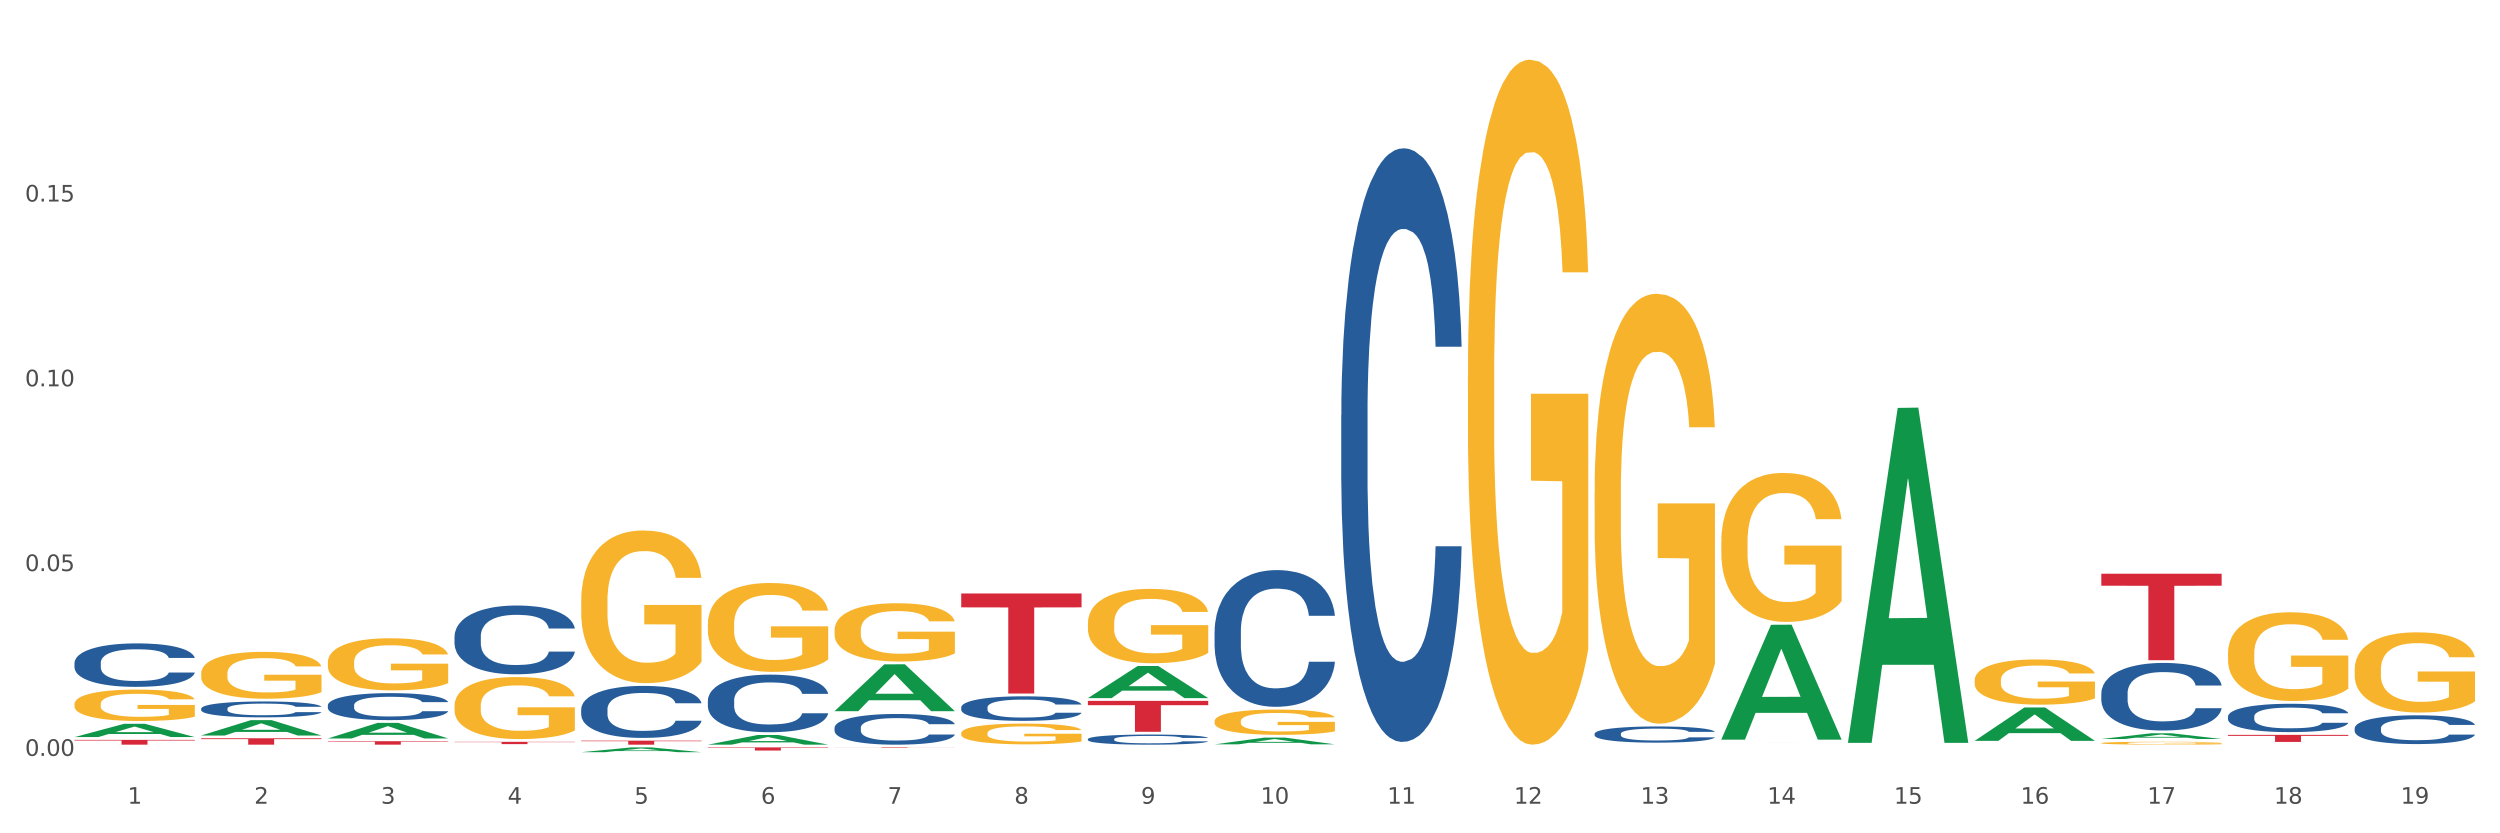
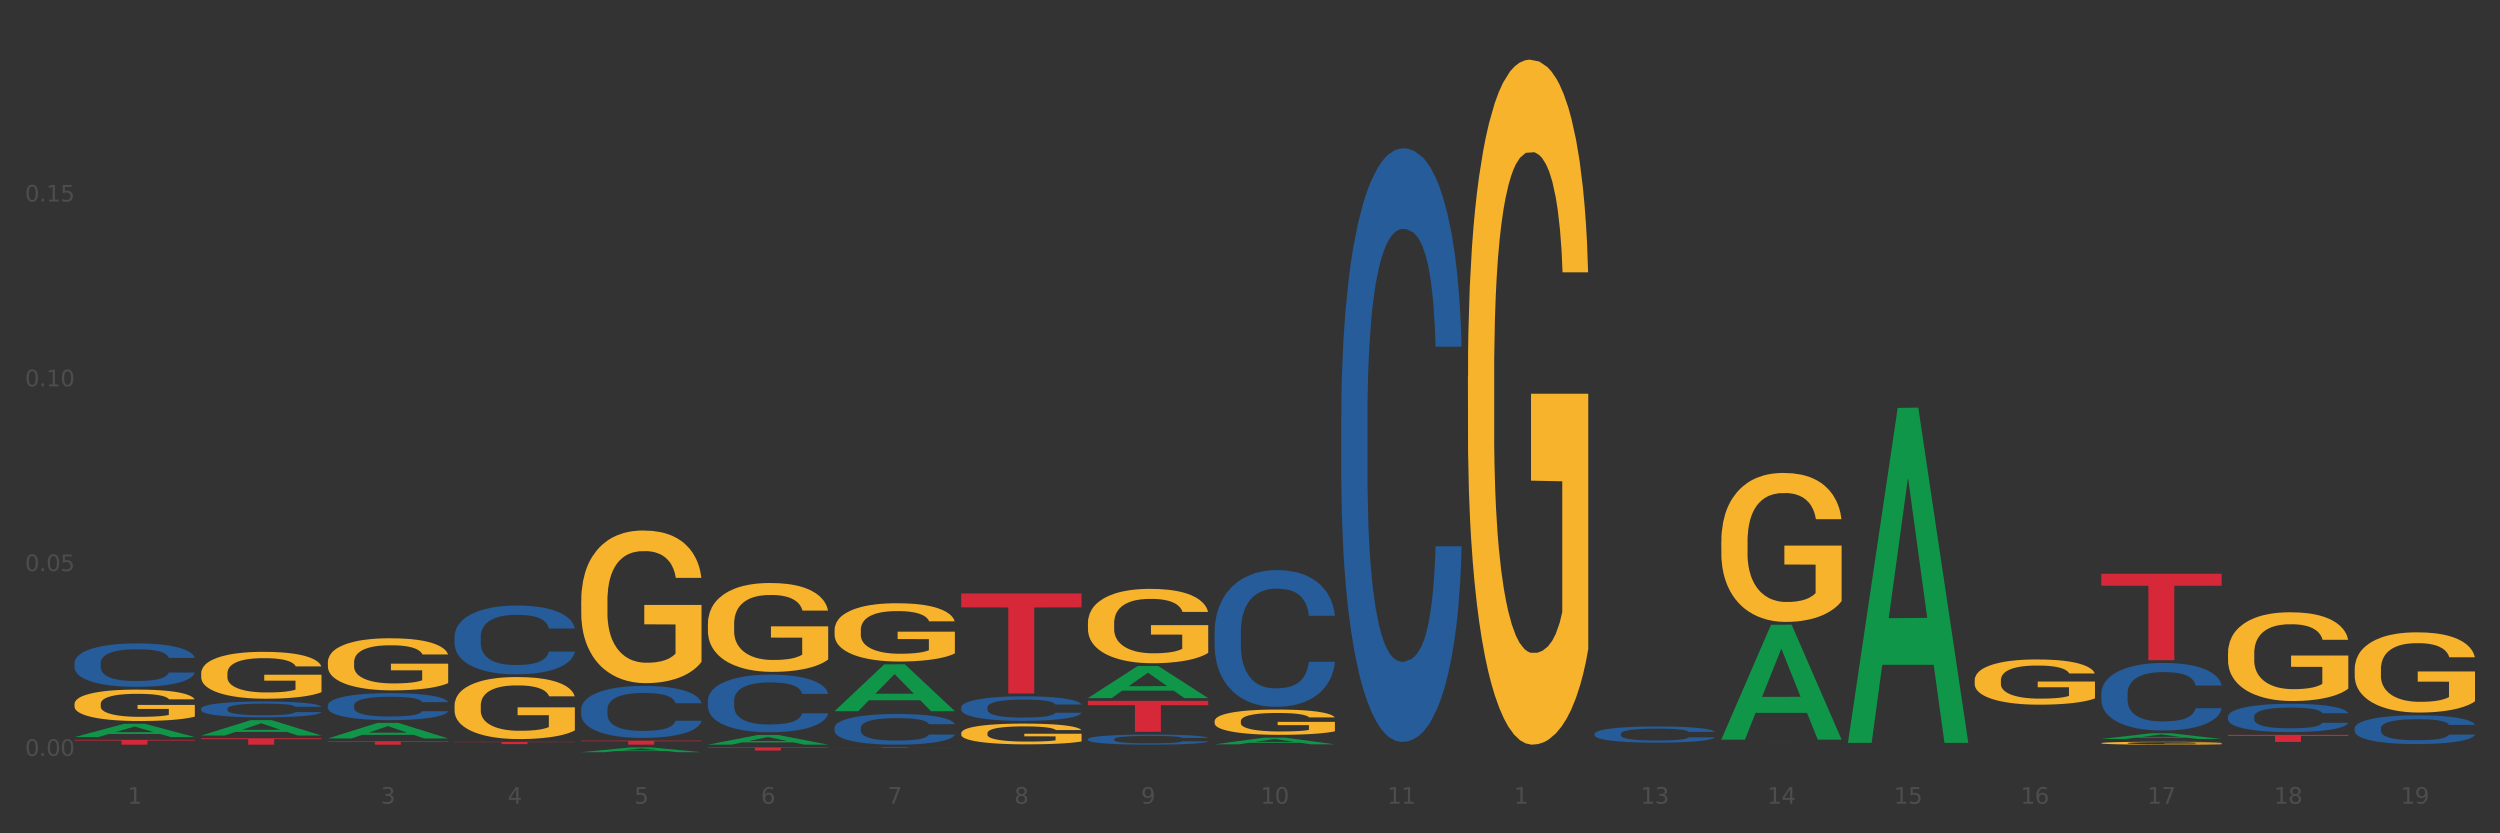
<svg xmlns="http://www.w3.org/2000/svg" xmlns:xlink="http://www.w3.org/1999/xlink" width="1080pt" height="360pt" viewBox="0 0 1080 360" version="1.1">
  <rect x="0" y="0" width="1080" height="360" fill="#333333" stroke="none" />
  <defs>
    <style type="text/css">*{stroke-linejoin: round; stroke-linecap: butt}</style>
  </defs>
  <g id="figure_1">
    <g id="patch_1">
-       <path d="M 0 360  L 1080 360  L 1080 0  L 0 0  z " style="fill: #ffffff; stroke: #ffffff; stroke-linejoin: miter" />
-     </g>
+       </g>
    <g id="axes_1">
      <g id="matplotlib.axis_1">
        <g id="xtick_1">
          <g id="text_1">
            <g style="fill: #4d4d4d" transform="translate(55.115 347.204) scale(0.096 -0.096)">
              <defs>
                <path id="DejaVuSans-31" d="M 794 531  L 1825 531  L 1825 4091  L 703 3866  L 703 4441  L 1819 4666  L 2450 4666  L 2450 531  L 3481 531  L 3481 0  L 794 0  L 794 531  z " transform="scale(0.016)" />
              </defs>
              <use xlink:href="#DejaVuSans-31" />
            </g>
          </g>
        </g>
        <g id="xtick_2">
          <g id="text_2">
            <g style="fill: #4d4d4d" transform="translate(109.839 347.204) scale(0.096 -0.096)">
              <defs>
-                 <path id="DejaVuSans-32" d="M 1228 531  L 3431 531  L 3431 0  L 469 0  L 469 531  Q 828 903 1448 1529  Q 2069 2156 2228 2338  Q 2531 2678 2651 2914  Q 2772 3150 2772 3378  Q 2772 3750 2511 3984  Q 2250 4219 1831 4219  Q 1534 4219 1204 4116  Q 875 4013 500 3803  L 500 4441  Q 881 4594 1212 4672  Q 1544 4750 1819 4750  Q 2544 4750 2975 4387  Q 3406 4025 3406 3419  Q 3406 3131 3298 2873  Q 3191 2616 2906 2266  Q 2828 2175 2409 1742  Q 1991 1309 1228 531  z " transform="scale(0.016)" />
-               </defs>
+                 </defs>
              <use xlink:href="#DejaVuSans-32" />
            </g>
          </g>
        </g>
        <g id="xtick_3">
          <g id="text_3">
            <g style="fill: #4d4d4d" transform="translate(164.564 347.204) scale(0.096 -0.096)">
              <defs>
                <path id="DejaVuSans-33" d="M 2597 2516  Q 3050 2419 3304 2112  Q 3559 1806 3559 1356  Q 3559 666 3084 287  Q 2609 -91 1734 -91  Q 1441 -91 1130 -33  Q 819 25 488 141  L 488 750  Q 750 597 1062 519  Q 1375 441 1716 441  Q 2309 441 2620 675  Q 2931 909 2931 1356  Q 2931 1769 2642 2001  Q 2353 2234 1838 2234  L 1294 2234  L 1294 2753  L 1863 2753  Q 2328 2753 2575 2939  Q 2822 3125 2822 3475  Q 2822 3834 2567 4026  Q 2313 4219 1838 4219  Q 1578 4219 1281 4162  Q 984 4106 628 3988  L 628 4550  Q 988 4650 1302 4700  Q 1616 4750 1894 4750  Q 2613 4750 3031 4423  Q 3450 4097 3450 3541  Q 3450 3153 3228 2886  Q 3006 2619 2597 2516  z " transform="scale(0.016)" />
              </defs>
              <use xlink:href="#DejaVuSans-33" />
            </g>
          </g>
        </g>
        <g id="xtick_4">
          <g id="text_4">
            <g style="fill: #4d4d4d" transform="translate(219.288 347.204) scale(0.096 -0.096)">
              <defs>
                <path id="DejaVuSans-34" d="M 2419 4116  L 825 1625  L 2419 1625  L 2419 4116  z M 2253 4666  L 3047 4666  L 3047 1625  L 3713 1625  L 3713 1100  L 3047 1100  L 3047 0  L 2419 0  L 2419 1100  L 313 1100  L 313 1709  L 2253 4666  z " transform="scale(0.016)" />
              </defs>
              <use xlink:href="#DejaVuSans-34" />
            </g>
          </g>
        </g>
        <g id="xtick_5">
          <g id="text_5">
            <g style="fill: #4d4d4d" transform="translate(274.012 347.204) scale(0.096 -0.096)">
              <defs>
                <path id="DejaVuSans-35" d="M 691 4666  L 3169 4666  L 3169 4134  L 1269 4134  L 1269 2991  Q 1406 3038 1543 3061  Q 1681 3084 1819 3084  Q 2600 3084 3056 2656  Q 3513 2228 3513 1497  Q 3513 744 3044 326  Q 2575 -91 1722 -91  Q 1428 -91 1123 -41  Q 819 9 494 109  L 494 744  Q 775 591 1075 516  Q 1375 441 1709 441  Q 2250 441 2565 725  Q 2881 1009 2881 1497  Q 2881 1984 2565 2268  Q 2250 2553 1709 2553  Q 1456 2553 1204 2497  Q 953 2441 691 2322  L 691 4666  z " transform="scale(0.016)" />
              </defs>
              <use xlink:href="#DejaVuSans-35" />
            </g>
          </g>
        </g>
        <g id="xtick_6">
          <g id="text_6">
            <g style="fill: #4d4d4d" transform="translate(328.736 347.204) scale(0.096 -0.096)">
              <defs>
                <path id="DejaVuSans-36" d="M 2113 2584  Q 1688 2584 1439 2293  Q 1191 2003 1191 1497  Q 1191 994 1439 701  Q 1688 409 2113 409  Q 2538 409 2786 701  Q 3034 994 3034 1497  Q 3034 2003 2786 2293  Q 2538 2584 2113 2584  z M 3366 4563  L 3366 3988  Q 3128 4100 2886 4159  Q 2644 4219 2406 4219  Q 1781 4219 1451 3797  Q 1122 3375 1075 2522  Q 1259 2794 1537 2939  Q 1816 3084 2150 3084  Q 2853 3084 3261 2657  Q 3669 2231 3669 1497  Q 3669 778 3244 343  Q 2819 -91 2113 -91  Q 1303 -91 875 529  Q 447 1150 447 2328  Q 447 3434 972 4092  Q 1497 4750 2381 4750  Q 2619 4750 2861 4703  Q 3103 4656 3366 4563  z " transform="scale(0.016)" />
              </defs>
              <use xlink:href="#DejaVuSans-36" />
            </g>
          </g>
        </g>
        <g id="xtick_7">
          <g id="text_7">
            <g style="fill: #4d4d4d" transform="translate(383.461 347.204) scale(0.096 -0.096)">
              <defs>
                <path id="DejaVuSans-37" d="M 525 4666  L 3525 4666  L 3525 4397  L 1831 0  L 1172 0  L 2766 4134  L 525 4134  L 525 4666  z " transform="scale(0.016)" />
              </defs>
              <use xlink:href="#DejaVuSans-37" />
            </g>
          </g>
        </g>
        <g id="xtick_8">
          <g id="text_8">
            <g style="fill: #4d4d4d" transform="translate(438.185 347.204) scale(0.096 -0.096)">
              <defs>
                <path id="DejaVuSans-38" d="M 2034 2216  Q 1584 2216 1326 1975  Q 1069 1734 1069 1313  Q 1069 891 1326 650  Q 1584 409 2034 409  Q 2484 409 2743 651  Q 3003 894 3003 1313  Q 3003 1734 2745 1975  Q 2488 2216 2034 2216  z M 1403 2484  Q 997 2584 770 2862  Q 544 3141 544 3541  Q 544 4100 942 4425  Q 1341 4750 2034 4750  Q 2731 4750 3128 4425  Q 3525 4100 3525 3541  Q 3525 3141 3298 2862  Q 3072 2584 2669 2484  Q 3125 2378 3379 2068  Q 3634 1759 3634 1313  Q 3634 634 3220 271  Q 2806 -91 2034 -91  Q 1263 -91 848 271  Q 434 634 434 1313  Q 434 1759 690 2068  Q 947 2378 1403 2484  z M 1172 3481  Q 1172 3119 1398 2916  Q 1625 2713 2034 2713  Q 2441 2713 2670 2916  Q 2900 3119 2900 3481  Q 2900 3844 2670 4047  Q 2441 4250 2034 4250  Q 1625 4250 1398 4047  Q 1172 3844 1172 3481  z " transform="scale(0.016)" />
              </defs>
              <use xlink:href="#DejaVuSans-38" />
            </g>
          </g>
        </g>
        <g id="xtick_9">
          <g id="text_9">
            <g style="fill: #4d4d4d" transform="translate(492.909 347.204) scale(0.096 -0.096)">
              <defs>
                <path id="DejaVuSans-39" d="M 703 97  L 703 672  Q 941 559 1184 500  Q 1428 441 1663 441  Q 2288 441 2617 861  Q 2947 1281 2994 2138  Q 2813 1869 2534 1725  Q 2256 1581 1919 1581  Q 1219 1581 811 2004  Q 403 2428 403 3163  Q 403 3881 828 4315  Q 1253 4750 1959 4750  Q 2769 4750 3195 4129  Q 3622 3509 3622 2328  Q 3622 1225 3098 567  Q 2575 -91 1691 -91  Q 1453 -91 1209 -44  Q 966 3 703 97  z M 1959 2075  Q 2384 2075 2632 2365  Q 2881 2656 2881 3163  Q 2881 3666 2632 3958  Q 2384 4250 1959 4250  Q 1534 4250 1286 3958  Q 1038 3666 1038 3163  Q 1038 2656 1286 2365  Q 1534 2075 1959 2075  z " transform="scale(0.016)" />
              </defs>
              <use xlink:href="#DejaVuSans-39" />
            </g>
          </g>
        </g>
        <g id="xtick_10">
          <g id="text_10">
            <g style="fill: #4d4d4d" transform="translate(544.58 347.204) scale(0.096 -0.096)">
              <defs>
                <path id="DejaVuSans-30" d="M 2034 4250  Q 1547 4250 1301 3770  Q 1056 3291 1056 2328  Q 1056 1369 1301 889  Q 1547 409 2034 409  Q 2525 409 2770 889  Q 3016 1369 3016 2328  Q 3016 3291 2770 3770  Q 2525 4250 2034 4250  z M 2034 4750  Q 2819 4750 3233 4129  Q 3647 3509 3647 2328  Q 3647 1150 3233 529  Q 2819 -91 2034 -91  Q 1250 -91 836 529  Q 422 1150 422 2328  Q 422 3509 836 4129  Q 1250 4750 2034 4750  z " transform="scale(0.016)" />
              </defs>
              <use xlink:href="#DejaVuSans-31" />
              <use xlink:href="#DejaVuSans-30" transform="translate(63.623 0)" />
            </g>
          </g>
        </g>
        <g id="xtick_11">
          <g id="text_11">
            <g style="fill: #4d4d4d" transform="translate(599.304 347.204) scale(0.096 -0.096)">
              <use xlink:href="#DejaVuSans-31" />
              <use xlink:href="#DejaVuSans-31" transform="translate(63.623 0)" />
            </g>
          </g>
        </g>
        <g id="xtick_12">
          <g id="text_12">
            <g style="fill: #4d4d4d" transform="translate(654.028 347.204) scale(0.096 -0.096)">
              <use xlink:href="#DejaVuSans-31" />
              <use xlink:href="#DejaVuSans-32" transform="translate(63.623 0)" />
            </g>
          </g>
        </g>
        <g id="xtick_13">
          <g id="text_13">
            <g style="fill: #4d4d4d" transform="translate(708.752 347.204) scale(0.096 -0.096)">
              <use xlink:href="#DejaVuSans-31" />
              <use xlink:href="#DejaVuSans-33" transform="translate(63.623 0)" />
            </g>
          </g>
        </g>
        <g id="xtick_14">
          <g id="text_14">
            <g style="fill: #4d4d4d" transform="translate(763.477 347.204) scale(0.096 -0.096)">
              <use xlink:href="#DejaVuSans-31" />
              <use xlink:href="#DejaVuSans-34" transform="translate(63.623 0)" />
            </g>
          </g>
        </g>
        <g id="xtick_15">
          <g id="text_15">
            <g style="fill: #4d4d4d" transform="translate(818.201 347.204) scale(0.096 -0.096)">
              <use xlink:href="#DejaVuSans-31" />
              <use xlink:href="#DejaVuSans-35" transform="translate(63.623 0)" />
            </g>
          </g>
        </g>
        <g id="xtick_16">
          <g id="text_16">
            <g style="fill: #4d4d4d" transform="translate(872.925 347.204) scale(0.096 -0.096)">
              <use xlink:href="#DejaVuSans-31" />
              <use xlink:href="#DejaVuSans-36" transform="translate(63.623 0)" />
            </g>
          </g>
        </g>
        <g id="xtick_17">
          <g id="text_17">
            <g style="fill: #4d4d4d" transform="translate(927.649 347.204) scale(0.096 -0.096)">
              <use xlink:href="#DejaVuSans-31" />
              <use xlink:href="#DejaVuSans-37" transform="translate(63.623 0)" />
            </g>
          </g>
        </g>
        <g id="xtick_18">
          <g id="text_18">
            <g style="fill: #4d4d4d" transform="translate(982.374 347.204) scale(0.096 -0.096)">
              <use xlink:href="#DejaVuSans-31" />
              <use xlink:href="#DejaVuSans-38" transform="translate(63.623 0)" />
            </g>
          </g>
        </g>
        <g id="xtick_19">
          <g id="text_19">
            <g style="fill: #4d4d4d" transform="translate(1037.098 347.204) scale(0.096 -0.096)">
              <use xlink:href="#DejaVuSans-31" />
              <use xlink:href="#DejaVuSans-39" transform="translate(63.623 0)" />
            </g>
          </g>
        </g>
        <g id="xtick_20" />
        <g id="xtick_21" />
        <g id="xtick_22" />
        <g id="xtick_23" />
        <g id="xtick_24" />
        <g id="xtick_25" />
        <g id="xtick_26" />
        <g id="xtick_27" />
        <g id="xtick_28" />
        <g id="xtick_29" />
        <g id="xtick_30" />
        <g id="xtick_31" />
        <g id="xtick_32" />
        <g id="xtick_33" />
        <g id="xtick_34" />
        <g id="xtick_35" />
        <g id="xtick_36" />
        <g id="xtick_37" />
      </g>
      <g id="matplotlib.axis_2">
        <g id="ytick_1">
          <g id="text_20">
            <g style="fill: #4d4d4d" transform="translate(10.8 326.534) scale(0.096 -0.096)">
              <defs>
                <path id="DejaVuSans-2e" d="M 684 794  L 1344 794  L 1344 0  L 684 0  L 684 794  z " transform="scale(0.016)" />
              </defs>
              <use xlink:href="#DejaVuSans-30" />
              <use xlink:href="#DejaVuSans-2e" transform="translate(63.623 0)" />
              <use xlink:href="#DejaVuSans-30" transform="translate(95.41 0)" />
              <use xlink:href="#DejaVuSans-30" transform="translate(159.033 0)" />
            </g>
          </g>
        </g>
        <g id="ytick_2">
          <g id="text_21">
            <g style="fill: #4d4d4d" transform="translate(10.8 246.711) scale(0.096 -0.096)">
              <use xlink:href="#DejaVuSans-30" />
              <use xlink:href="#DejaVuSans-2e" transform="translate(63.623 0)" />
              <use xlink:href="#DejaVuSans-30" transform="translate(95.41 0)" />
              <use xlink:href="#DejaVuSans-35" transform="translate(159.033 0)" />
            </g>
          </g>
        </g>
        <g id="ytick_3">
          <g id="text_22">
            <g style="fill: #4d4d4d" transform="translate(10.8 166.888) scale(0.096 -0.096)">
              <use xlink:href="#DejaVuSans-30" />
              <use xlink:href="#DejaVuSans-2e" transform="translate(63.623 0)" />
              <use xlink:href="#DejaVuSans-31" transform="translate(95.41 0)" />
              <use xlink:href="#DejaVuSans-30" transform="translate(159.033 0)" />
            </g>
          </g>
        </g>
        <g id="ytick_4">
          <g id="text_23">
            <g style="fill: #4d4d4d" transform="translate(10.8 87.065) scale(0.096 -0.096)">
              <use xlink:href="#DejaVuSans-30" />
              <use xlink:href="#DejaVuSans-2e" transform="translate(63.623 0)" />
              <use xlink:href="#DejaVuSans-31" transform="translate(95.41 0)" />
              <use xlink:href="#DejaVuSans-35" transform="translate(159.033 0)" />
            </g>
          </g>
        </g>
        <g id="ytick_5" />
        <g id="ytick_6" />
        <g id="ytick_7" />
        <g id="ytick_8" />
      </g>
      <g id="PolyCollection_1">
        <path d="M 305.796 322.887  L 357.784 322.887  L 357.784 323.072  L 337.334 323.073  L 337.334 324.218  L 326.123 324.218  L 326.123 323.073  L 305.796 323.072  L 305.796 322.888  L 305.796 322.887  z " clip-path="url(#pe2faef3cce)" style="fill: #d62839" />
        <path d="M 360.521 322.887  L 412.509 322.887  L 412.509 322.918  L 392.058 322.918  L 392.058 323.108  L 380.848 323.108  L 380.848 322.918  L 360.521 322.918  L 360.521 322.887  L 360.521 322.887  z " clip-path="url(#pe2faef3cce)" style="fill: #d62839" />
        <path d="M 196.348 320.47  L 248.336 320.47  L 248.336 320.608  L 227.886 320.608  L 227.886 321.459  L 216.675 321.459  L 216.675 320.608  L 196.348 320.608  L 196.348 320.471  L 196.348 320.47  z " clip-path="url(#pe2faef3cce)" style="fill: #d62839" />
        <path d="M 251.072 319.965  L 303.06 319.965  L 303.06 320.206  L 282.61 320.207  L 282.61 321.699  L 271.399 321.699  L 271.399 320.207  L 251.072 320.206  L 251.072 319.966  L 251.072 319.965  z " clip-path="url(#pe2faef3cce)" style="fill: #d62839" />
        <path d="M 141.624 286.135  L 141.685 286.114  L 141.685 285.374  L 141.808 284.737  L 142.421 283.195  L 143.342 281.92  L 144.017 281.241  L 144.693 280.686  L 145.49 280.131  L 146.472 279.556  L 148.252 278.713  L 149.357 278.281  L 150.708 277.828  L 153.163 277.17  L 154.943 276.8  L 156.784 276.492  L 159.792 276.122  L 161.756 275.957  L 163.843 275.834  L 166.359 275.752  L 168.262 275.731  L 172.436 275.793  L 175.996 275.978  L 177.714 276.122  L 179.924 276.369  L 181.09 276.533  L 182.993 276.862  L 184.957 277.294  L 186.308 277.664  L 188.333 278.363  L 189.867 279.062  L 191.279 279.926  L 192.016 280.522  L 192.568 281.077  L 193.059 281.714  L 193.55 282.722  L 182.502 282.722  L 182.072 282.002  L 181.397 281.324  L 180.415 280.666  L 179.556 280.255  L 178.083 279.741  L 176.732 279.412  L 175.321 279.165  L 173.602 278.959  L 172.252 278.856  L 170.349 278.774  L 166.605 278.795  L 164.088 278.959  L 162.37 279.165  L 161.265 279.35  L 160.283 279.556  L 159.178 279.843  L 157.889 280.275  L 156.968 280.666  L 156.048 281.159  L 155.311 281.653  L 154.636 282.228  L 154.083 282.845  L 153.654 283.483  L 153.286 284.264  L 152.979 285.559  L 152.979 288.376  L 153.101 289.013  L 153.408 289.856  L 153.777 290.494  L 154.39 291.255  L 154.943 291.769  L 155.986 292.509  L 157.152 293.126  L 158.073 293.516  L 158.994 293.845  L 160.59 294.298  L 162.37 294.668  L 163.904 294.894  L 165.991 295.099  L 167.403 295.182  L 168.63 295.223  L 171.638 295.223  L 173.786 295.161  L 176.18 295.017  L 178.021 294.832  L 179.556 294.606  L 181.274 294.236  L 182.379 293.886  L 182.379 289.589  L 168.876 289.569  L 168.876 286.711  L 193.612 286.711  L 193.612 295.099  L 192.568 295.531  L 191.402 295.922  L 190.174 296.271  L 188.333 296.703  L 186.123 297.114  L 184.159 297.402  L 182.072 297.649  L 179.617 297.875  L 176.425 298.081  L 174.461 298.163  L 172.006 298.225  L 169.121 298.245  L 166.605 298.204  L 164.15 298.101  L 161.572 297.916  L 159.055 297.649  L 157.152 297.382  L 155.25 297.053  L 153.224 296.621  L 151.628 296.21  L 150.401 295.84  L 149.05 295.367  L 147.577 294.75  L 146.472 294.195  L 145.49 293.619  L 144.447 292.879  L 143.71 292.241  L 142.974 291.44  L 142.544 290.843  L 142.053 289.918  L 141.685 288.623  L 141.624 286.135  z " clip-path="url(#pe2faef3cce)" style="fill: #f7b32b" />
        <path d="M 196.348 304.868  L 196.409 304.844  L 196.409 303.963  L 196.532 303.204  L 197.146 301.369  L 198.066 299.852  L 198.742 299.044  L 199.417 298.384  L 200.215 297.723  L 201.197 297.038  L 202.977 296.035  L 204.082 295.521  L 205.432 294.982  L 207.887 294.199  L 209.667 293.759  L 211.508 293.392  L 214.516 292.951  L 216.48 292.756  L 218.567 292.609  L 221.084 292.511  L 222.986 292.486  L 227.16 292.56  L 230.72 292.78  L 232.439 292.951  L 234.648 293.245  L 235.815 293.441  L 237.717 293.832  L 239.681 294.346  L 241.032 294.787  L 243.057 295.619  L 244.592 296.451  L 246.003 297.478  L 246.74 298.188  L 247.292 298.849  L 247.783 299.607  L 248.275 300.806  L 237.226 300.806  L 236.797 299.95  L 236.121 299.142  L 235.139 298.359  L 234.28 297.87  L 232.807 297.258  L 231.457 296.867  L 230.045 296.573  L 228.326 296.328  L 226.976 296.206  L 225.073 296.108  L 221.329 296.132  L 218.813 296.328  L 217.094 296.573  L 215.989 296.793  L 215.007 297.038  L 213.902 297.38  L 212.613 297.894  L 211.693 298.359  L 210.772 298.947  L 210.035 299.534  L 209.36 300.219  L 208.808 300.953  L 208.378 301.712  L 208.01 302.642  L 207.703 304.183  L 207.703 307.536  L 207.826 308.294  L 208.133 309.298  L 208.501 310.056  L 209.115 310.962  L 209.667 311.573  L 210.711 312.454  L 211.877 313.188  L 212.797 313.653  L 213.718 314.045  L 215.314 314.583  L 217.094 315.024  L 218.628 315.293  L 220.715 315.538  L 222.127 315.636  L 223.355 315.684  L 226.362 315.684  L 228.51 315.611  L 230.904 315.44  L 232.746 315.22  L 234.28 314.95  L 235.999 314.51  L 237.104 314.094  L 237.104 308.98  L 223.6 308.955  L 223.6 305.554  L 248.336 305.554  L 248.336 315.538  L 247.292 316.052  L 246.126 316.516  L 244.899 316.932  L 243.057 317.446  L 240.848 317.936  L 238.884 318.278  L 236.797 318.572  L 234.341 318.841  L 231.15 319.086  L 229.186 319.184  L 226.73 319.257  L 223.846 319.282  L 221.329 319.233  L 218.874 319.11  L 216.296 318.89  L 213.779 318.572  L 211.877 318.254  L 209.974 317.862  L 207.948 317.348  L 206.353 316.859  L 205.125 316.419  L 203.775 315.856  L 202.302 315.122  L 201.197 314.461  L 200.215 313.776  L 199.171 312.895  L 198.435 312.136  L 197.698 311.182  L 197.269 310.472  L 196.777 309.371  L 196.409 307.829  L 196.348 304.868  z " clip-path="url(#pe2faef3cce)" style="fill: #f7b32b" />
        <path d="M 1017.212 289.182  L 1017.273 289.15  L 1017.273 288.011  L 1017.396 287.03  L 1018.01 284.656  L 1018.931 282.694  L 1019.606 281.649  L 1020.281 280.795  L 1021.079 279.94  L 1022.061 279.054  L 1023.841 277.756  L 1024.946 277.092  L 1026.296 276.396  L 1028.751 275.383  L 1030.531 274.813  L 1032.373 274.338  L 1035.38 273.769  L 1037.344 273.516  L 1039.431 273.326  L 1041.948 273.199  L 1043.85 273.167  L 1048.024 273.262  L 1051.584 273.547  L 1053.303 273.769  L 1055.512 274.149  L 1056.679 274.402  L 1058.581 274.908  L 1060.546 275.573  L 1061.896 276.142  L 1063.921 277.218  L 1065.456 278.295  L 1066.868 279.624  L 1067.604 280.542  L 1068.157 281.396  L 1068.648 282.377  L 1069.139 283.928  L 1058.09 283.928  L 1057.661 282.82  L 1056.986 281.776  L 1056.004 280.763  L 1055.144 280.13  L 1053.671 279.339  L 1052.321 278.833  L 1050.909 278.453  L 1049.19 278.136  L 1047.84 277.978  L 1045.937 277.851  L 1042.193 277.883  L 1039.677 278.136  L 1037.958 278.453  L 1036.853 278.738  L 1035.871 279.054  L 1034.766 279.497  L 1033.477 280.162  L 1032.557 280.763  L 1031.636 281.523  L 1030.899 282.282  L 1030.224 283.168  L 1029.672 284.118  L 1029.242 285.099  L 1028.874 286.302  L 1028.567 288.296  L 1028.567 292.631  L 1028.69 293.613  L 1028.997 294.91  L 1029.365 295.891  L 1029.979 297.062  L 1030.531 297.854  L 1031.575 298.993  L 1032.741 299.942  L 1033.662 300.544  L 1034.582 301.05  L 1036.178 301.746  L 1037.958 302.316  L 1039.493 302.664  L 1041.579 302.981  L 1042.991 303.107  L 1044.219 303.171  L 1047.226 303.171  L 1049.375 303.076  L 1051.768 302.854  L 1053.61 302.569  L 1055.144 302.221  L 1056.863 301.651  L 1057.968 301.113  L 1057.968 294.499  L 1044.464 294.467  L 1044.464 290.068  L 1069.2 290.068  L 1069.2 302.981  L 1068.157 303.645  L 1066.99 304.247  L 1065.763 304.785  L 1063.921 305.449  L 1061.712 306.082  L 1059.748 306.525  L 1057.661 306.905  L 1055.206 307.253  L 1052.014 307.57  L 1050.05 307.696  L 1047.595 307.791  L 1044.71 307.823  L 1042.193 307.76  L 1039.738 307.601  L 1037.16 307.317  L 1034.644 306.905  L 1032.741 306.494  L 1030.838 305.987  L 1028.813 305.323  L 1027.217 304.69  L 1025.989 304.12  L 1024.639 303.392  L 1023.166 302.443  L 1022.061 301.588  L 1021.079 300.702  L 1020.035 299.563  L 1019.299 298.581  L 1018.562 297.347  L 1018.133 296.429  L 1017.642 295.005  L 1017.273 293.011  L 1017.212 289.182  z " clip-path="url(#pe2faef3cce)" style="fill: #f7b32b" />
        <path d="M 86.899 290.955  L 86.961 290.936  L 86.961 290.271  L 87.083 289.697  L 87.697 288.31  L 88.618 287.164  L 89.293 286.553  L 89.968 286.054  L 90.766 285.555  L 91.748 285.037  L 93.528 284.279  L 94.633 283.89  L 95.983 283.484  L 98.439 282.892  L 100.219 282.559  L 102.06 282.282  L 105.067 281.949  L 107.032 281.801  L 109.118 281.69  L 111.635 281.616  L 113.538 281.597  L 117.712 281.653  L 121.272 281.819  L 122.99 281.949  L 125.2 282.171  L 126.366 282.319  L 128.269 282.614  L 130.233 283.003  L 131.583 283.336  L 133.609 283.964  L 135.143 284.593  L 136.555 285.37  L 137.291 285.906  L 137.844 286.406  L 138.335 286.979  L 138.826 287.885  L 127.778 287.885  L 127.348 287.238  L 126.673 286.627  L 125.691 286.036  L 124.832 285.666  L 123.358 285.203  L 122.008 284.908  L 120.596 284.686  L 118.878 284.501  L 117.527 284.408  L 115.625 284.334  L 111.881 284.353  L 109.364 284.501  L 107.645 284.686  L 106.541 284.852  L 105.559 285.037  L 104.454 285.296  L 103.165 285.684  L 102.244 286.036  L 101.323 286.479  L 100.587 286.923  L 99.912 287.441  L 99.359 287.996  L 98.93 288.569  L 98.561 289.272  L 98.254 290.437  L 98.254 292.971  L 98.377 293.544  L 98.684 294.302  L 99.052 294.875  L 99.666 295.56  L 100.219 296.022  L 101.262 296.688  L 102.428 297.242  L 103.349 297.594  L 104.27 297.89  L 105.865 298.297  L 107.645 298.629  L 109.18 298.833  L 111.267 299.018  L 112.678 299.092  L 113.906 299.129  L 116.914 299.129  L 119.062 299.073  L 121.456 298.944  L 123.297 298.777  L 124.832 298.574  L 126.55 298.241  L 127.655 297.927  L 127.655 294.062  L 114.152 294.043  L 114.152 291.473  L 138.887 291.473  L 138.887 299.018  L 137.844 299.406  L 136.678 299.758  L 135.45 300.072  L 133.609 300.46  L 131.399 300.83  L 129.435 301.089  L 127.348 301.311  L 124.893 301.514  L 121.701 301.699  L 119.737 301.773  L 117.282 301.829  L 114.397 301.847  L 111.881 301.81  L 109.425 301.718  L 106.847 301.551  L 104.331 301.311  L 102.428 301.071  L 100.525 300.775  L 98.5 300.386  L 96.904 300.016  L 95.676 299.684  L 94.326 299.258  L 92.853 298.703  L 91.748 298.204  L 90.766 297.686  L 89.723 297.021  L 88.986 296.447  L 88.25 295.726  L 87.82 295.19  L 87.329 294.358  L 86.961 293.192  L 86.899 290.955  z " clip-path="url(#pe2faef3cce)" style="fill: #f7b32b" />
        <path d="M 32.175 304.18  L 32.236 304.167  L 32.236 303.721  L 32.359 303.337  L 32.973 302.407  L 33.894 301.639  L 34.569 301.23  L 35.244 300.895  L 36.042 300.56  L 37.024 300.213  L 38.804 299.705  L 39.909 299.445  L 41.259 299.172  L 43.714 298.776  L 45.494 298.553  L 47.336 298.367  L 50.343 298.143  L 52.307 298.044  L 54.394 297.97  L 56.911 297.92  L 58.814 297.908  L 62.987 297.945  L 66.547 298.057  L 68.266 298.143  L 70.476 298.292  L 71.642 298.391  L 73.544 298.59  L 75.509 298.85  L 76.859 299.073  L 78.884 299.495  L 80.419 299.916  L 81.831 300.437  L 82.567 300.796  L 83.12 301.131  L 83.611 301.515  L 84.102 302.122  L 73.053 302.122  L 72.624 301.688  L 71.949 301.279  L 70.967 300.883  L 70.107 300.635  L 68.634 300.325  L 67.284 300.127  L 65.872 299.978  L 64.153 299.854  L 62.803 299.792  L 60.9 299.742  L 57.156 299.755  L 54.64 299.854  L 52.921 299.978  L 51.816 300.089  L 50.834 300.213  L 49.729 300.387  L 48.44 300.647  L 47.52 300.883  L 46.599 301.18  L 45.863 301.478  L 45.187 301.825  L 44.635 302.197  L 44.205 302.581  L 43.837 303.052  L 43.53 303.833  L 43.53 305.531  L 43.653 305.915  L 43.96 306.423  L 44.328 306.808  L 44.942 307.266  L 45.494 307.576  L 46.538 308.022  L 47.704 308.394  L 48.625 308.63  L 49.545 308.828  L 51.141 309.101  L 52.921 309.324  L 54.456 309.46  L 56.542 309.584  L 57.954 309.634  L 59.182 309.658  L 62.189 309.658  L 64.338 309.621  L 66.731 309.534  L 68.573 309.423  L 70.107 309.286  L 71.826 309.063  L 72.931 308.853  L 72.931 306.262  L 59.427 306.25  L 59.427 304.527  L 84.163 304.527  L 84.163 309.584  L 83.12 309.844  L 81.953 310.08  L 80.726 310.29  L 78.884 310.551  L 76.675 310.799  L 74.711 310.972  L 72.624 311.121  L 70.169 311.257  L 66.977 311.381  L 65.013 311.431  L 62.558 311.468  L 59.673 311.48  L 57.156 311.456  L 54.701 311.394  L 52.123 311.282  L 49.607 311.121  L 47.704 310.96  L 45.801 310.761  L 43.776 310.501  L 42.18 310.253  L 40.952 310.03  L 39.602 309.745  L 38.129 309.373  L 37.024 309.039  L 36.042 308.692  L 34.998 308.245  L 34.262 307.861  L 33.525 307.378  L 33.096 307.018  L 32.605 306.46  L 32.236 305.68  L 32.175 304.18  z " clip-path="url(#pe2faef3cce)" style="fill: #f7b32b" />
        <path d="M 853.039 293.913  L 853.1 293.895  L 853.1 293.253  L 853.223 292.699  L 853.837 291.361  L 854.758 290.255  L 855.433 289.666  L 856.108 289.184  L 856.906 288.702  L 857.888 288.202  L 859.668 287.471  L 860.773 287.096  L 862.123 286.703  L 864.578 286.132  L 866.358 285.811  L 868.2 285.543  L 871.207 285.222  L 873.171 285.079  L 875.258 284.972  L 877.775 284.901  L 879.678 284.883  L 883.851 284.936  L 887.411 285.097  L 889.13 285.222  L 891.34 285.436  L 892.506 285.579  L 894.409 285.864  L 896.373 286.239  L 897.723 286.56  L 899.749 287.167  L 901.283 287.774  L 902.695 288.523  L 903.431 289.041  L 903.984 289.523  L 904.475 290.076  L 904.966 290.951  L 893.918 290.951  L 893.488 290.326  L 892.813 289.737  L 891.831 289.166  L 890.971 288.809  L 889.498 288.363  L 888.148 288.077  L 886.736 287.863  L 885.018 287.685  L 883.667 287.595  L 881.765 287.524  L 878.02 287.542  L 875.504 287.685  L 873.785 287.863  L 872.68 288.024  L 871.698 288.202  L 870.594 288.452  L 869.305 288.827  L 868.384 289.166  L 867.463 289.594  L 866.727 290.023  L 866.051 290.522  L 865.499 291.058  L 865.069 291.611  L 864.701 292.289  L 864.394 293.413  L 864.394 295.858  L 864.517 296.411  L 864.824 297.143  L 865.192 297.696  L 865.806 298.357  L 866.358 298.803  L 867.402 299.445  L 868.568 299.981  L 869.489 300.32  L 870.409 300.605  L 872.005 300.998  L 873.785 301.319  L 875.32 301.515  L 877.407 301.694  L 878.818 301.765  L 880.046 301.801  L 883.053 301.801  L 885.202 301.747  L 887.596 301.622  L 889.437 301.462  L 890.971 301.266  L 892.69 300.944  L 893.795 300.641  L 893.795 296.911  L 880.291 296.893  L 880.291 294.413  L 905.027 294.413  L 905.027 301.694  L 903.984 302.069  L 902.818 302.408  L 901.59 302.711  L 899.749 303.086  L 897.539 303.443  L 895.575 303.693  L 893.488 303.907  L 891.033 304.103  L 887.841 304.282  L 885.877 304.353  L 883.422 304.406  L 880.537 304.424  L 878.02 304.389  L 875.565 304.299  L 872.987 304.139  L 870.471 303.907  L 868.568 303.675  L 866.665 303.389  L 864.64 303.014  L 863.044 302.658  L 861.816 302.336  L 860.466 301.926  L 858.993 301.39  L 857.888 300.909  L 856.906 300.409  L 855.863 299.766  L 855.126 299.213  L 854.389 298.517  L 853.96 298  L 853.469 297.197  L 853.1 296.072  L 853.039 293.913  z " clip-path="url(#pe2faef3cce)" style="fill: #f7b32b" />
        <path d="M 907.763 321.023  L 907.825 321.022  L 907.825 320.981  L 907.948 320.945  L 908.561 320.859  L 909.482 320.788  L 910.157 320.75  L 910.832 320.719  L 911.63 320.688  L 912.612 320.656  L 914.392 320.609  L 915.497 320.585  L 916.847 320.56  L 919.303 320.523  L 921.083 320.502  L 922.924 320.485  L 925.932 320.464  L 927.896 320.455  L 929.983 320.448  L 932.499 320.444  L 934.402 320.443  L 938.576 320.446  L 942.136 320.456  L 943.854 320.464  L 946.064 320.478  L 947.23 320.487  L 949.133 320.506  L 951.097 320.53  L 952.447 320.55  L 954.473 320.589  L 956.007 320.628  L 957.419 320.677  L 958.156 320.71  L 958.708 320.741  L 959.199 320.776  L 959.69 320.833  L 948.642 320.833  L 948.212 320.793  L 947.537 320.755  L 946.555 320.718  L 945.696 320.695  L 944.223 320.666  L 942.872 320.648  L 941.46 320.634  L 939.742 320.623  L 938.392 320.617  L 936.489 320.612  L 932.745 320.614  L 930.228 320.623  L 928.51 320.634  L 927.405 320.645  L 926.423 320.656  L 925.318 320.672  L 924.029 320.696  L 923.108 320.718  L 922.187 320.745  L 921.451 320.773  L 920.776 320.805  L 920.223 320.84  L 919.794 320.875  L 919.425 320.919  L 919.119 320.991  L 919.119 321.148  L 919.241 321.184  L 919.548 321.231  L 919.916 321.266  L 920.53 321.309  L 921.083 321.337  L 922.126 321.379  L 923.292 321.413  L 924.213 321.435  L 925.134 321.453  L 926.73 321.478  L 928.51 321.499  L 930.044 321.512  L 932.131 321.523  L 933.543 321.528  L 934.77 321.53  L 937.778 321.53  L 939.926 321.527  L 942.32 321.519  L 944.161 321.508  L 945.696 321.496  L 947.414 321.475  L 948.519 321.455  L 948.519 321.216  L 935.016 321.215  L 935.016 321.055  L 959.751 321.055  L 959.751 321.523  L 958.708 321.547  L 957.542 321.569  L 956.314 321.588  L 954.473 321.613  L 952.263 321.636  L 950.299 321.652  L 948.212 321.665  L 945.757 321.678  L 942.565 321.689  L 940.601 321.694  L 938.146 321.697  L 935.261 321.699  L 932.745 321.696  L 930.29 321.691  L 927.712 321.68  L 925.195 321.665  L 923.292 321.65  L 921.39 321.632  L 919.364 321.608  L 917.768 321.585  L 916.541 321.564  L 915.19 321.538  L 913.717 321.504  L 912.612 321.473  L 911.63 321.441  L 910.587 321.399  L 909.85 321.364  L 909.114 321.319  L 908.684 321.286  L 908.193 321.234  L 907.825 321.162  L 907.763 321.023  z " clip-path="url(#pe2faef3cce)" style="fill: #f7b32b" />
        <path d="M 907.763 319.25  L 907.817 319.247  L 929.255 316.771  L 938.152 316.769  L 959.751 319.254  L 949.461 319.254  L 944.798 318.675  L 922.663 318.675  L 922.502 318.685  L 918 319.254  L 907.763 319.254  L 907.763 319.25  L 925.45 318.33  L 942.011 318.328  L 933.811 317.298  L 933.704 317.294  L 933.597 317.301  L 925.396 318.328  L 925.45 318.33  L 907.763 319.25  z " clip-path="url(#pe2faef3cce)" style="fill: #109648" />
        <path d="M 524.693 321.558  L 524.747 321.556  L 546.185 318.641  L 555.082 318.638  L 576.682 321.564  L 566.391 321.564  L 561.728 320.883  L 539.593 320.883  L 539.432 320.894  L 534.93 321.564  L 524.693 321.564  L 524.693 321.558  L 542.38 320.476  L 558.941 320.473  L 550.741 319.262  L 550.634 319.257  L 550.527 319.265  L 542.327 320.473  L 542.38 320.476  L 524.693 321.558  z " clip-path="url(#pe2faef3cce)" style="fill: #109648" />
        <path d="M 743.591 319.44  L 743.644 319.393  L 765.083 269.906  L 773.979 269.859  L 795.579 319.533  L 785.288 319.533  L 780.625 307.966  L 758.49 307.966  L 758.329 308.152  L 753.827 319.533  L 743.591 319.533  L 743.591 319.44  L 761.277 301.063  L 777.838 301.016  L 769.638 280.447  L 769.531 280.354  L 769.424 280.494  L 761.224 301.016  L 761.277 301.063  L 743.591 319.44  z " clip-path="url(#pe2faef3cce)" style="fill: #109648" />
        <path d="M 798.315 320.641  L 798.368 320.505  L 819.807 176.22  L 828.704 176.084  L 850.303 320.913  L 840.012 320.913  L 835.35 287.187  L 813.215 287.187  L 813.054 287.731  L 808.552 320.913  L 798.315 320.913  L 798.315 320.641  L 816.002 267.061  L 832.563 266.925  L 824.362 206.954  L 824.255 206.682  L 824.148 207.09  L 815.948 266.925  L 816.002 267.061  L 798.315 320.641  z " clip-path="url(#pe2faef3cce)" style="fill: #109648" />
-         <path d="M 853.039 320.038  L 853.093 320.025  L 874.531 305.626  L 883.428 305.613  L 905.027 320.066  L 894.737 320.066  L 890.074 316.7  L 867.939 316.7  L 867.778 316.754  L 863.276 320.066  L 853.039 320.066  L 853.039 320.038  L 870.726 314.692  L 887.287 314.678  L 879.087 308.693  L 878.98 308.666  L 878.872 308.707  L 870.672 314.678  L 870.726 314.692  L 853.039 320.038  z " clip-path="url(#pe2faef3cce)" style="fill: #109648" />
        <path d="M 251.072 324.946  L 251.126 324.944  L 272.564 322.889  L 281.461 322.887  L 303.06 324.95  L 292.77 324.95  L 288.107 324.469  L 265.972 324.469  L 265.811 324.477  L 261.309 324.95  L 251.072 324.95  L 251.072 324.946  L 268.759 324.183  L 285.32 324.181  L 277.12 323.327  L 277.013 323.323  L 276.905 323.329  L 268.705 324.181  L 268.759 324.183  L 251.072 324.946  z " clip-path="url(#pe2faef3cce)" style="fill: #109648" />
        <path d="M 305.796 321.691  L 305.85 321.687  L 327.288 317.518  L 336.185 317.514  L 357.784 321.699  L 347.494 321.699  L 342.831 320.724  L 320.696 320.724  L 320.535 320.74  L 316.033 321.699  L 305.796 321.699  L 305.796 321.691  L 323.483 320.143  L 340.044 320.139  L 331.844 318.406  L 331.737 318.398  L 331.63 318.41  L 323.429 320.139  L 323.483 320.143  L 305.796 321.691  z " clip-path="url(#pe2faef3cce)" style="fill: #109648" />
        <path d="M 360.521 307.205  L 360.574 307.186  L 382.013 286.989  L 390.91 286.97  L 412.509 307.244  L 402.218 307.244  L 397.555 302.523  L 375.42 302.523  L 375.26 302.599  L 370.757 307.244  L 360.521 307.244  L 360.521 307.205  L 378.207 299.705  L 394.768 299.686  L 386.568 291.291  L 386.461 291.253  L 386.354 291.31  L 378.154 299.686  L 378.207 299.705  L 360.521 307.205  z " clip-path="url(#pe2faef3cce)" style="fill: #109648" />
        <path d="M 469.969 301.57  L 470.023 301.557  L 491.461 287.718  L 500.358 287.705  L 521.957 301.596  L 511.667 301.596  L 507.004 298.361  L 484.869 298.361  L 484.708 298.413  L 480.206 301.596  L 469.969 301.596  L 469.969 301.57  L 487.656 296.431  L 504.217 296.418  L 496.017 290.666  L 495.91 290.64  L 495.802 290.679  L 487.602 296.418  L 487.656 296.431  L 469.969 301.57  z " clip-path="url(#pe2faef3cce)" style="fill: #109648" />
        <path d="M 251.072 259.648  L 251.133 259.588  L 251.133 257.42  L 251.256 255.553  L 251.87 251.036  L 252.791 247.302  L 253.466 245.314  L 254.141 243.688  L 254.939 242.062  L 255.921 240.376  L 257.701 237.907  L 258.806 236.642  L 260.156 235.317  L 262.611 233.39  L 264.391 232.306  L 266.233 231.402  L 269.24 230.318  L 271.204 229.837  L 273.291 229.475  L 275.808 229.234  L 277.711 229.174  L 281.884 229.355  L 285.444 229.897  L 287.163 230.318  L 289.373 231.041  L 290.539 231.523  L 292.442 232.486  L 294.406 233.751  L 295.756 234.835  L 297.782 236.883  L 299.316 238.931  L 300.728 241.46  L 301.464 243.206  L 302.017 244.833  L 302.508 246.7  L 302.999 249.651  L 291.951 249.651  L 291.521 247.543  L 290.846 245.555  L 289.864 243.628  L 289.004 242.424  L 287.531 240.918  L 286.181 239.954  L 284.769 239.232  L 283.051 238.629  L 281.7 238.328  L 279.797 238.087  L 276.053 238.148  L 273.537 238.629  L 271.818 239.232  L 270.713 239.774  L 269.731 240.376  L 268.627 241.219  L 267.338 242.484  L 266.417 243.628  L 265.496 245.073  L 264.76 246.519  L 264.084 248.205  L 263.532 250.012  L 263.102 251.879  L 262.734 254.167  L 262.427 257.962  L 262.427 266.212  L 262.55 268.079  L 262.857 270.549  L 263.225 272.416  L 263.839 274.644  L 264.391 276.15  L 265.435 278.318  L 266.601 280.124  L 267.522 281.269  L 268.442 282.232  L 270.038 283.557  L 271.818 284.641  L 273.353 285.304  L 275.44 285.906  L 276.851 286.147  L 278.079 286.267  L 281.086 286.267  L 283.235 286.087  L 285.629 285.665  L 287.47 285.123  L 289.004 284.461  L 290.723 283.376  L 291.828 282.353  L 291.828 269.766  L 278.324 269.705  L 278.324 261.334  L 303.06 261.334  L 303.06 285.906  L 302.017 287.171  L 300.851 288.315  L 299.623 289.339  L 297.782 290.603  L 295.572 291.808  L 293.608 292.651  L 291.521 293.374  L 289.066 294.036  L 285.874 294.639  L 283.91 294.879  L 281.455 295.06  L 278.57 295.12  L 276.053 295  L 273.598 294.699  L 271.02 294.157  L 268.504 293.374  L 266.601 292.591  L 264.698 291.627  L 262.673 290.363  L 261.077 289.158  L 259.849 288.074  L 258.499 286.689  L 257.026 284.882  L 255.921 283.256  L 254.939 281.57  L 253.896 279.402  L 253.159 277.535  L 252.422 275.186  L 251.993 273.439  L 251.502 270.729  L 251.133 266.935  L 251.072 259.648  z " clip-path="url(#pe2faef3cce)" style="fill: #f7b32b" />
        <path d="M 305.796 269.595  L 305.858 269.56  L 305.858 268.298  L 305.981 267.211  L 306.594 264.581  L 307.515 262.408  L 308.19 261.251  L 308.865 260.304  L 309.663 259.357  L 310.645 258.376  L 312.425 256.938  L 313.53 256.202  L 314.88 255.43  L 317.336 254.309  L 319.116 253.677  L 320.957 253.152  L 323.965 252.52  L 325.929 252.24  L 328.016 252.03  L 330.532 251.889  L 332.435 251.854  L 336.609 251.959  L 340.169 252.275  L 341.887 252.52  L 344.097 252.941  L 345.263 253.222  L 347.166 253.783  L 349.13 254.519  L 350.48 255.15  L 352.506 256.342  L 354.04 257.534  L 355.452 259.007  L 356.189 260.023  L 356.741 260.97  L 357.232 262.057  L 357.723 263.775  L 346.675 263.775  L 346.245 262.548  L 345.57 261.391  L 344.588 260.269  L 343.729 259.568  L 342.256 258.691  L 340.905 258.13  L 339.493 257.709  L 337.775 257.359  L 336.425 257.184  L 334.522 257.043  L 330.778 257.078  L 328.261 257.359  L 326.542 257.709  L 325.438 258.025  L 324.456 258.376  L 323.351 258.866  L 322.062 259.603  L 321.141 260.269  L 320.22 261.11  L 319.484 261.952  L 318.809 262.934  L 318.256 263.985  L 317.827 265.072  L 317.458 266.405  L 317.151 268.613  L 317.151 273.417  L 317.274 274.504  L 317.581 275.941  L 317.949 277.028  L 318.563 278.325  L 319.116 279.202  L 320.159 280.464  L 321.325 281.516  L 322.246 282.182  L 323.167 282.743  L 324.762 283.514  L 326.542 284.145  L 328.077 284.531  L 330.164 284.882  L 331.576 285.022  L 332.803 285.092  L 335.811 285.092  L 337.959 284.987  L 340.353 284.742  L 342.194 284.426  L 343.729 284.04  L 345.447 283.409  L 346.552 282.813  L 346.552 275.485  L 333.049 275.45  L 333.049 270.577  L 357.784 270.577  L 357.784 284.882  L 356.741 285.618  L 355.575 286.284  L 354.347 286.88  L 352.506 287.617  L 350.296 288.318  L 348.332 288.809  L 346.245 289.229  L 343.79 289.615  L 340.598 289.966  L 338.634 290.106  L 336.179 290.211  L 333.294 290.246  L 330.778 290.176  L 328.322 290.001  L 325.745 289.685  L 323.228 289.229  L 321.325 288.774  L 319.423 288.213  L 317.397 287.476  L 315.801 286.775  L 314.574 286.144  L 313.223 285.338  L 311.75 284.286  L 310.645 283.339  L 309.663 282.357  L 308.62 281.095  L 307.883 280.008  L 307.147 278.641  L 306.717 277.624  L 306.226 276.046  L 305.858 273.838  L 305.796 269.595  z " clip-path="url(#pe2faef3cce)" style="fill: #f7b32b" />
        <path d="M 360.521 272.238  L 360.582 272.215  L 360.582 271.387  L 360.705 270.674  L 361.319 268.949  L 362.239 267.524  L 362.914 266.765  L 363.59 266.144  L 364.388 265.523  L 365.37 264.879  L 367.15 263.936  L 368.254 263.454  L 369.605 262.948  L 372.06 262.212  L 373.84 261.798  L 375.681 261.453  L 378.689 261.039  L 380.653 260.855  L 382.74 260.717  L 385.256 260.625  L 387.159 260.602  L 391.333 260.671  L 394.893 260.878  L 396.612 261.039  L 398.821 261.315  L 399.987 261.499  L 401.89 261.867  L 403.854 262.35  L 405.205 262.764  L 407.23 263.546  L 408.765 264.327  L 410.176 265.293  L 410.913 265.96  L 411.465 266.581  L 411.956 267.294  L 412.447 268.42  L 401.399 268.42  L 400.969 267.616  L 400.294 266.857  L 399.312 266.121  L 398.453 265.661  L 396.98 265.086  L 395.629 264.718  L 394.218 264.442  L 392.499 264.212  L 391.149 264.097  L 389.246 264.005  L 385.502 264.028  L 382.985 264.212  L 381.267 264.442  L 380.162 264.649  L 379.18 264.879  L 378.075 265.201  L 376.786 265.684  L 375.865 266.121  L 374.945 266.673  L 374.208 267.225  L 373.533 267.869  L 372.981 268.558  L 372.551 269.271  L 372.183 270.145  L 371.876 271.594  L 371.876 274.744  L 371.999 275.457  L 372.305 276.4  L 372.674 277.113  L 373.287 277.963  L 373.84 278.538  L 374.883 279.366  L 376.05 280.056  L 376.97 280.493  L 377.891 280.861  L 379.487 281.367  L 381.267 281.78  L 382.801 282.033  L 384.888 282.263  L 386.3 282.355  L 387.527 282.401  L 390.535 282.401  L 392.683 282.332  L 395.077 282.171  L 396.918 281.964  L 398.453 281.711  L 400.172 281.298  L 401.276 280.907  L 401.276 276.101  L 387.773 276.078  L 387.773 272.881  L 412.509 272.881  L 412.509 282.263  L 411.465 282.746  L 410.299 283.183  L 409.071 283.574  L 407.23 284.057  L 405.02 284.517  L 403.056 284.839  L 400.969 285.115  L 398.514 285.368  L 395.323 285.598  L 393.358 285.69  L 390.903 285.759  L 388.018 285.782  L 385.502 285.736  L 383.047 285.621  L 380.469 285.414  L 377.952 285.115  L 376.05 284.816  L 374.147 284.448  L 372.121 283.965  L 370.525 283.505  L 369.298 283.091  L 367.948 282.562  L 366.474 281.872  L 365.37 281.252  L 364.388 280.608  L 363.344 279.78  L 362.608 279.067  L 361.871 278.17  L 361.441 277.503  L 360.95 276.469  L 360.582 275.02  L 360.521 272.238  z " clip-path="url(#pe2faef3cce)" style="fill: #f7b32b" />
        <path d="M 415.245 316.737  L 415.306 316.729  L 415.306 316.435  L 415.429 316.181  L 416.043 315.567  L 416.964 315.06  L 417.639 314.79  L 418.314 314.569  L 419.112 314.348  L 420.094 314.119  L 421.874 313.784  L 422.979 313.612  L 424.329 313.432  L 426.784 313.17  L 428.564 313.023  L 430.406 312.9  L 433.413 312.753  L 435.377 312.688  L 437.464 312.639  L 439.981 312.606  L 441.883 312.598  L 446.057 312.622  L 449.617 312.696  L 451.336 312.753  L 453.545 312.851  L 454.712 312.917  L 456.614 313.048  L 458.579 313.22  L 459.929 313.367  L 461.954 313.645  L 463.489 313.923  L 464.901 314.267  L 465.637 314.504  L 466.19 314.725  L 466.681 314.978  L 467.172 315.379  L 456.123 315.379  L 455.694 315.093  L 455.019 314.823  L 454.036 314.561  L 453.177 314.398  L 451.704 314.193  L 450.354 314.062  L 448.942 313.964  L 447.223 313.882  L 445.873 313.841  L 443.97 313.809  L 440.226 313.817  L 437.71 313.882  L 435.991 313.964  L 434.886 314.038  L 433.904 314.119  L 432.799 314.234  L 431.51 314.406  L 430.59 314.561  L 429.669 314.758  L 428.932 314.954  L 428.257 315.183  L 427.705 315.428  L 427.275 315.682  L 426.907 315.993  L 426.6 316.508  L 426.6 317.629  L 426.723 317.883  L 427.03 318.218  L 427.398 318.472  L 428.012 318.774  L 428.564 318.979  L 429.608 319.273  L 430.774 319.519  L 431.695 319.674  L 432.615 319.805  L 434.211 319.985  L 435.991 320.132  L 437.526 320.222  L 439.612 320.304  L 441.024 320.337  L 442.252 320.353  L 445.259 320.353  L 447.408 320.329  L 449.801 320.271  L 451.643 320.198  L 453.177 320.108  L 454.896 319.96  L 456.001 319.821  L 456.001 318.112  L 442.497 318.103  L 442.497 316.966  L 467.233 316.966  L 467.233 320.304  L 466.19 320.476  L 465.023 320.631  L 463.796 320.77  L 461.954 320.942  L 459.745 321.106  L 457.781 321.22  L 455.694 321.318  L 453.239 321.408  L 450.047 321.49  L 448.083 321.523  L 445.628 321.547  L 442.743 321.556  L 440.226 321.539  L 437.771 321.498  L 435.193 321.425  L 432.677 321.318  L 430.774 321.212  L 428.871 321.081  L 426.846 320.909  L 425.25 320.746  L 424.022 320.599  L 422.672 320.41  L 421.199 320.165  L 420.094 319.944  L 419.112 319.715  L 418.068 319.421  L 417.332 319.167  L 416.595 318.848  L 416.166 318.611  L 415.675 318.242  L 415.306 317.727  L 415.245 316.737  z " clip-path="url(#pe2faef3cce)" style="fill: #f7b32b" />
        <path d="M 743.591 234.049  L 743.652 233.99  L 743.652 231.874  L 743.775 230.052  L 744.388 225.643  L 745.309 221.999  L 745.984 220.059  L 746.66 218.472  L 747.457 216.885  L 748.44 215.239  L 750.22 212.829  L 751.324 211.595  L 752.675 210.301  L 755.13 208.42  L 756.91 207.362  L 758.751 206.481  L 761.759 205.423  L 763.723 204.952  L 765.81 204.6  L 768.326 204.364  L 770.229 204.306  L 774.403 204.482  L 777.963 205.011  L 779.681 205.423  L 781.891 206.128  L 783.057 206.598  L 784.96 207.539  L 786.924 208.773  L 788.275 209.831  L 790.3 211.83  L 791.835 213.828  L 793.246 216.297  L 793.983 218.002  L 794.535 219.589  L 795.026 221.411  L 795.517 224.291  L 784.469 224.291  L 784.039 222.234  L 783.364 220.294  L 782.382 218.413  L 781.523 217.237  L 780.05 215.768  L 778.699 214.827  L 777.288 214.122  L 775.569 213.534  L 774.219 213.24  L 772.316 213.005  L 768.572 213.064  L 766.055 213.534  L 764.337 214.122  L 763.232 214.651  L 762.25 215.239  L 761.145 216.062  L 759.856 217.296  L 758.935 218.413  L 758.015 219.824  L 757.278 221.235  L 756.603 222.88  L 756.051 224.644  L 755.621 226.466  L 755.253 228.7  L 754.946 232.403  L 754.946 240.456  L 755.068 242.278  L 755.375 244.688  L 755.744 246.51  L 756.357 248.685  L 756.91 250.155  L 757.953 252.271  L 759.119 254.034  L 760.04 255.151  L 760.961 256.092  L 762.557 257.385  L 764.337 258.443  L 765.871 259.089  L 767.958 259.677  L 769.37 259.912  L 770.597 260.03  L 773.605 260.03  L 775.753 259.854  L 778.147 259.442  L 779.988 258.913  L 781.523 258.267  L 783.241 257.208  L 784.346 256.209  L 784.346 243.924  L 770.843 243.865  L 770.843 235.695  L 795.579 235.695  L 795.579 259.677  L 794.535 260.912  L 793.369 262.029  L 792.141 263.028  L 790.3 264.262  L 788.09 265.438  L 786.126 266.261  L 784.039 266.966  L 781.584 267.613  L 778.392 268.2  L 776.428 268.436  L 773.973 268.612  L 771.088 268.671  L 768.572 268.553  L 766.117 268.259  L 763.539 267.73  L 761.022 266.966  L 759.119 266.202  L 757.217 265.261  L 755.191 264.027  L 753.595 262.851  L 752.368 261.793  L 751.017 260.441  L 749.544 258.678  L 748.44 257.091  L 747.457 255.445  L 746.414 253.329  L 745.677 251.507  L 744.941 249.214  L 744.511 247.51  L 744.02 244.864  L 743.652 241.161  L 743.591 234.049  z " clip-path="url(#pe2faef3cce)" style="fill: #f7b32b" />
        <path d="M 524.693 311.579  L 524.755 311.569  L 524.755 311.21  L 524.878 310.901  L 525.491 310.153  L 526.412 309.535  L 527.087 309.206  L 527.762 308.937  L 528.56 308.668  L 529.542 308.389  L 531.322 307.98  L 532.427 307.771  L 533.778 307.552  L 536.233 307.233  L 538.013 307.053  L 539.854 306.904  L 542.862 306.724  L 544.826 306.645  L 546.913 306.585  L 549.429 306.545  L 551.332 306.535  L 555.506 306.565  L 559.066 306.655  L 560.784 306.724  L 562.994 306.844  L 564.16 306.924  L 566.063 307.083  L 568.027 307.293  L 569.377 307.472  L 571.403 307.811  L 572.937 308.15  L 574.349 308.569  L 575.086 308.858  L 575.638 309.127  L 576.129 309.436  L 576.62 309.924  L 565.572 309.924  L 565.142 309.575  L 564.467 309.246  L 563.485 308.927  L 562.626 308.728  L 561.153 308.479  L 559.802 308.319  L 558.391 308.2  L 556.672 308.1  L 555.322 308.05  L 553.419 308.01  L 549.675 308.02  L 547.158 308.1  L 545.44 308.2  L 544.335 308.289  L 543.353 308.389  L 542.248 308.529  L 540.959 308.738  L 540.038 308.927  L 539.118 309.167  L 538.381 309.406  L 537.706 309.685  L 537.153 309.984  L 536.724 310.293  L 536.355 310.672  L 536.049 311.3  L 536.049 312.665  L 536.171 312.974  L 536.478 313.383  L 536.847 313.692  L 537.46 314.061  L 538.013 314.31  L 539.056 314.669  L 540.222 314.968  L 541.143 315.157  L 542.064 315.317  L 543.66 315.536  L 545.44 315.716  L 546.974 315.825  L 549.061 315.925  L 550.473 315.965  L 551.7 315.985  L 554.708 315.985  L 556.856 315.955  L 559.25 315.885  L 561.091 315.795  L 562.626 315.686  L 564.344 315.506  L 565.449 315.337  L 565.449 313.253  L 551.946 313.244  L 551.946 311.858  L 576.682 311.858  L 576.682 315.925  L 575.638 316.134  L 574.472 316.324  L 573.244 316.493  L 571.403 316.702  L 569.193 316.902  L 567.229 317.041  L 565.142 317.161  L 562.687 317.271  L 559.495 317.37  L 557.531 317.41  L 555.076 317.44  L 552.191 317.45  L 549.675 317.43  L 547.22 317.38  L 544.642 317.29  L 542.125 317.161  L 540.222 317.031  L 538.32 316.872  L 536.294 316.663  L 534.698 316.463  L 533.471 316.284  L 532.12 316.054  L 530.647 315.755  L 529.542 315.486  L 528.56 315.207  L 527.517 314.848  L 526.78 314.539  L 526.044 314.151  L 525.614 313.862  L 525.123 313.413  L 524.755 312.785  L 524.693 311.579  z " clip-path="url(#pe2faef3cce)" style="fill: #f7b32b" />
        <path d="M 634.142 162.513  L 634.203 162.243  L 634.203 152.513  L 634.326 144.135  L 634.94 123.865  L 635.861 107.109  L 636.536 98.19  L 637.211 90.893  L 638.009 83.596  L 638.991 76.029  L 640.771 64.948  L 641.876 59.272  L 643.226 53.326  L 645.681 44.678  L 647.461 39.813  L 649.303 35.759  L 652.31 30.895  L 654.274 28.732  L 656.361 27.111  L 658.878 26.03  L 660.781 25.759  L 664.954 26.57  L 668.514 29.003  L 670.233 30.895  L 672.443 34.138  L 673.609 36.3  L 675.512 40.624  L 677.476 46.3  L 678.826 51.164  L 680.851 60.353  L 682.386 69.542  L 683.798 80.893  L 684.534 88.731  L 685.087 96.028  L 685.578 104.406  L 686.069 117.649  L 675.02 117.649  L 674.591 108.19  L 673.916 99.271  L 672.934 90.623  L 672.074 85.218  L 670.601 78.461  L 669.251 74.137  L 667.839 70.894  L 666.121 68.191  L 664.77 66.84  L 662.867 65.759  L 659.123 66.029  L 656.607 68.191  L 654.888 70.894  L 653.783 73.326  L 652.801 76.029  L 651.696 79.812  L 650.407 85.488  L 649.487 90.623  L 648.566 97.109  L 647.83 103.596  L 647.154 111.163  L 646.602 119.271  L 646.172 127.649  L 645.804 137.919  L 645.497 154.946  L 645.497 191.972  L 645.62 200.35  L 645.927 211.431  L 646.295 219.809  L 646.909 229.809  L 647.461 236.565  L 648.505 246.295  L 649.671 254.403  L 650.592 259.538  L 651.512 263.862  L 653.108 269.808  L 654.888 274.673  L 656.423 277.646  L 658.51 280.348  L 659.921 281.429  L 661.149 281.97  L 664.156 281.97  L 666.305 281.159  L 668.698 279.267  L 670.54 276.835  L 672.074 273.862  L 673.793 268.997  L 674.898 264.403  L 674.898 207.917  L 661.394 207.647  L 661.394 170.08  L 686.13 170.08  L 686.13 280.348  L 685.087 286.024  L 683.92 291.159  L 682.693 295.753  L 680.851 301.429  L 678.642 306.834  L 676.678 310.618  L 674.591 313.861  L 672.136 316.834  L 668.944 319.536  L 666.98 320.618  L 664.525 321.428  L 661.64 321.699  L 659.123 321.158  L 656.668 319.807  L 654.09 317.374  L 651.574 313.861  L 649.671 310.347  L 647.768 306.023  L 645.743 300.348  L 644.147 294.942  L 642.919 290.078  L 641.569 283.862  L 640.096 275.754  L 638.991 268.457  L 638.009 260.889  L 636.965 251.16  L 636.229 242.781  L 635.492 232.241  L 635.063 224.404  L 634.572 212.242  L 634.203 195.215  L 634.142 162.513  z " clip-path="url(#pe2faef3cce)" style="fill: #f7b32b" />
        <path d="M 962.488 282.22  L 962.549 282.185  L 962.549 280.924  L 962.672 279.839  L 963.286 277.213  L 964.206 275.042  L 964.881 273.887  L 965.557 272.942  L 966.355 271.996  L 967.337 271.016  L 969.117 269.581  L 970.221 268.845  L 971.572 268.075  L 974.027 266.955  L 975.807 266.324  L 977.648 265.799  L 980.656 265.169  L 982.62 264.889  L 984.707 264.679  L 987.223 264.539  L 989.126 264.504  L 993.3 264.609  L 996.86 264.924  L 998.579 265.169  L 1000.788 265.589  L 1001.954 265.869  L 1003.857 266.43  L 1005.821 267.165  L 1007.172 267.795  L 1009.197 268.985  L 1010.732 270.176  L 1012.143 271.646  L 1012.88 272.662  L 1013.432 273.607  L 1013.923 274.692  L 1014.414 276.408  L 1003.366 276.408  L 1002.936 275.182  L 1002.261 274.027  L 1001.279 272.907  L 1000.42 272.206  L 998.947 271.331  L 997.596 270.771  L 996.185 270.351  L 994.466 270.001  L 993.116 269.826  L 991.213 269.686  L 987.469 269.721  L 984.952 270.001  L 983.234 270.351  L 982.129 270.666  L 981.147 271.016  L 980.042 271.506  L 978.753 272.241  L 977.832 272.907  L 976.912 273.747  L 976.175 274.587  L 975.5 275.568  L 974.948 276.618  L 974.518 277.703  L 974.15 279.034  L 973.843 281.24  L 973.843 286.036  L 973.966 287.122  L 974.272 288.557  L 974.641 289.642  L 975.255 290.938  L 975.807 291.813  L 976.85 293.074  L 978.017 294.124  L 978.937 294.789  L 979.858 295.349  L 981.454 296.12  L 983.234 296.75  L 984.768 297.135  L 986.855 297.485  L 988.267 297.625  L 989.494 297.695  L 992.502 297.695  L 994.65 297.59  L 997.044 297.345  L 998.885 297.03  L 1000.42 296.645  L 1002.139 296.015  L 1003.243 295.419  L 1003.243 288.102  L 989.74 288.067  L 989.74 283.2  L 1014.476 283.2  L 1014.476 297.485  L 1013.432 298.22  L 1012.266 298.886  L 1011.038 299.481  L 1009.197 300.216  L 1006.987 300.916  L 1005.023 301.406  L 1002.936 301.827  L 1000.481 302.212  L 997.29 302.562  L 995.325 302.702  L 992.87 302.807  L 989.985 302.842  L 987.469 302.772  L 985.014 302.597  L 982.436 302.282  L 979.919 301.827  L 978.017 301.371  L 976.114 300.811  L 974.088 300.076  L 972.492 299.376  L 971.265 298.746  L 969.915 297.94  L 968.441 296.89  L 967.337 295.945  L 966.355 294.964  L 965.311 293.704  L 964.575 292.618  L 963.838 291.253  L 963.408 290.238  L 962.917 288.662  L 962.549 286.456  L 962.488 282.22  z " clip-path="url(#pe2faef3cce)" style="fill: #f7b32b" />
        <path d="M 469.969 269.235  L 470.031 269.206  L 470.031 268.15  L 470.153 267.24  L 470.767 265.04  L 471.688 263.221  L 472.363 262.252  L 473.038 261.46  L 473.836 260.668  L 474.818 259.846  L 476.598 258.644  L 477.703 258.027  L 479.053 257.382  L 481.508 256.443  L 483.288 255.915  L 485.13 255.475  L 488.137 254.947  L 490.102 254.712  L 492.188 254.536  L 494.705 254.419  L 496.608 254.389  L 500.781 254.477  L 504.341 254.741  L 506.06 254.947  L 508.27 255.299  L 509.436 255.534  L 511.339 256.003  L 513.303 256.619  L 514.653 257.147  L 516.679 258.145  L 518.213 259.142  L 519.625 260.375  L 520.361 261.225  L 520.914 262.018  L 521.405 262.927  L 521.896 264.365  L 510.848 264.365  L 510.418 263.338  L 509.743 262.37  L 508.761 261.431  L 507.901 260.844  L 506.428 260.111  L 505.078 259.641  L 503.666 259.289  L 501.948 258.996  L 500.597 258.849  L 498.695 258.732  L 494.95 258.761  L 492.434 258.996  L 490.715 259.289  L 489.61 259.553  L 488.628 259.846  L 487.524 260.257  L 486.235 260.873  L 485.314 261.431  L 484.393 262.135  L 483.657 262.839  L 482.982 263.661  L 482.429 264.541  L 481.999 265.45  L 481.631 266.565  L 481.324 268.414  L 481.324 272.433  L 481.447 273.343  L 481.754 274.546  L 482.122 275.455  L 482.736 276.541  L 483.288 277.274  L 484.332 278.331  L 485.498 279.211  L 486.419 279.768  L 487.339 280.238  L 488.935 280.883  L 490.715 281.411  L 492.25 281.734  L 494.337 282.028  L 495.748 282.145  L 496.976 282.204  L 499.984 282.204  L 502.132 282.116  L 504.526 281.91  L 506.367 281.646  L 507.901 281.323  L 509.62 280.795  L 510.725 280.296  L 510.725 274.164  L 497.221 274.135  L 497.221 270.057  L 521.957 270.057  L 521.957 282.028  L 520.914 282.644  L 519.748 283.201  L 518.52 283.7  L 516.679 284.316  L 514.469 284.903  L 512.505 285.314  L 510.418 285.666  L 507.963 285.988  L 504.771 286.282  L 502.807 286.399  L 500.352 286.487  L 497.467 286.517  L 494.95 286.458  L 492.495 286.311  L 489.917 286.047  L 487.401 285.666  L 485.498 285.284  L 483.595 284.815  L 481.57 284.199  L 479.974 283.612  L 478.746 283.084  L 477.396 282.409  L 475.923 281.529  L 474.818 280.737  L 473.836 279.915  L 472.793 278.859  L 472.056 277.949  L 471.32 276.805  L 470.89 275.954  L 470.399 274.634  L 470.031 272.785  L 469.969 269.235  z " clip-path="url(#pe2faef3cce)" style="fill: #f7b32b" />
-         <path d="M 688.866 212.731  L 688.928 212.562  L 688.928 206.455  L 689.05 201.197  L 689.664 188.475  L 690.585 177.958  L 691.26 172.36  L 691.935 167.78  L 692.733 163.2  L 693.715 158.451  L 695.495 151.496  L 696.6 147.934  L 697.95 144.202  L 700.406 138.774  L 702.186 135.721  L 704.027 133.176  L 707.034 130.123  L 708.999 128.766  L 711.086 127.748  L 713.602 127.07  L 715.505 126.9  L 719.679 127.409  L 723.239 128.936  L 724.957 130.123  L 727.167 132.158  L 728.333 133.515  L 730.236 136.23  L 732.2 139.792  L 733.55 142.845  L 735.576 148.612  L 737.11 154.38  L 738.522 161.504  L 739.258 166.423  L 739.811 171.003  L 740.302 176.262  L 740.793 184.573  L 729.745 184.573  L 729.315 178.636  L 728.64 173.039  L 727.658 167.611  L 726.799 164.218  L 725.325 159.977  L 723.975 157.263  L 722.563 155.228  L 720.845 153.531  L 719.494 152.683  L 717.592 152.005  L 713.848 152.174  L 711.331 153.531  L 709.612 155.228  L 708.508 156.754  L 707.526 158.451  L 706.421 160.825  L 705.132 164.388  L 704.211 167.611  L 703.29 171.682  L 702.554 175.753  L 701.879 180.502  L 701.326 185.591  L 700.897 190.849  L 700.528 197.295  L 700.221 207.982  L 700.221 231.221  L 700.344 236.479  L 700.651 243.434  L 701.019 248.692  L 701.633 254.969  L 702.186 259.209  L 703.229 265.316  L 704.395 270.405  L 705.316 273.628  L 706.237 276.342  L 707.832 280.073  L 709.612 283.127  L 711.147 284.993  L 713.234 286.689  L 714.645 287.367  L 715.873 287.707  L 718.881 287.707  L 721.029 287.198  L 723.423 286.01  L 725.264 284.484  L 726.799 282.618  L 728.517 279.564  L 729.622 276.681  L 729.622 241.229  L 716.119 241.059  L 716.119 217.481  L 740.854 217.481  L 740.854 286.689  L 739.811 290.251  L 738.645 293.474  L 737.417 296.358  L 735.576 299.92  L 733.366 303.312  L 731.402 305.687  L 729.315 307.723  L 726.86 309.588  L 723.668 311.285  L 721.704 311.963  L 719.249 312.472  L 716.364 312.642  L 713.848 312.303  L 711.392 311.454  L 708.814 309.928  L 706.298 307.723  L 704.395 305.517  L 702.492 302.803  L 700.467 299.241  L 698.871 295.849  L 697.643 292.795  L 696.293 288.894  L 694.82 283.805  L 693.715 279.225  L 692.733 274.476  L 691.69 268.369  L 690.953 263.111  L 690.217 256.495  L 689.787 251.576  L 689.296 243.943  L 688.928 233.256  L 688.866 212.731  z " clip-path="url(#pe2faef3cce)" style="fill: #f7b32b" />
        <path d="M 907.763 247.843  L 959.751 247.843  L 959.751 253.033  L 939.301 253.068  L 939.301 285.193  L 928.09 285.193  L 928.09 253.068  L 907.763 253.033  L 907.763 247.878  L 907.763 247.843  z " clip-path="url(#pe2faef3cce)" style="fill: #d62839" />
        <path d="M 962.488 317.461  L 1014.476 317.461  L 1014.476 317.886  L 994.025 317.889  L 994.025 320.523  L 982.815 320.523  L 982.815 317.889  L 962.488 317.886  L 962.488 317.464  L 962.488 317.461  z " clip-path="url(#pe2faef3cce)" style="fill: #d62839" />
        <path d="M 32.175 286.38  L 32.236 286.363  L 32.236 285.883  L 32.421 285.231  L 33.097 284.031  L 33.957 283.122  L 35.432 282.059  L 36.231 281.613  L 37.275 281.116  L 39.426 280.31  L 41.884 279.624  L 43.605 279.247  L 44.895 279.007  L 47.784 278.579  L 49.443 278.39  L 51.164 278.236  L 52.638 278.133  L 55.096 278.013  L 57.063 277.961  L 59.337 277.944  L 61.242 277.961  L 63.761 278.03  L 67.448 278.236  L 68.862 278.356  L 70.767 278.561  L 72.733 278.836  L 74.331 279.11  L 76.174 279.504  L 78.079 280.019  L 79.923 280.67  L 81.213 281.27  L 82.258 281.905  L 83.18 282.677  L 83.856 283.517  L 84.163 284.22  L 72.917 284.22  L 72.61 283.585  L 71.996 282.899  L 71.381 282.436  L 70.705 282.059  L 69.66 281.631  L 68.739 281.356  L 67.202 281.03  L 65.789 280.825  L 64.621 280.705  L 63.208 280.602  L 60.197 280.499  L 58.046 280.499  L 56.694 280.533  L 55.035 280.619  L 53.622 280.739  L 51.962 280.945  L 50.672 281.168  L 49.381 281.459  L 48.644 281.665  L 47.538 282.042  L 46.8 282.351  L 45.817 282.882  L 45.264 283.259  L 44.281 284.237  L 43.851 284.957  L 43.666 285.454  L 43.544 286.003  L 43.544 288.678  L 43.912 289.878  L 44.22 290.392  L 44.711 290.975  L 45.633 291.73  L 46.985 292.467  L 48.398 292.999  L 49.566 293.324  L 50.672 293.565  L 51.778 293.753  L 53.13 293.925  L 54.236 294.027  L 55.895 294.13  L 57.862 294.182  L 59.398 294.182  L 62.532 294.096  L 63.945 294.01  L 65.297 293.89  L 66.772 293.702  L 67.94 293.496  L 68.616 293.342  L 69.722 293.016  L 70.582 292.673  L 71.32 292.279  L 71.811 291.936  L 72.364 291.421  L 72.795 290.838  L 72.917 290.53  L 84.163 290.53  L 83.917 291.147  L 83.487 291.747  L 82.627 292.553  L 81.951 293.016  L 80.906 293.582  L 79.8 294.062  L 78.264 294.593  L 76.85 294.988  L 75.375 295.331  L 73.778 295.639  L 70.89 296.068  L 69.845 296.188  L 67.633 296.394  L 65.912 296.514  L 63.392 296.634  L 60.811 296.702  L 58.108 296.719  L 55.711 296.685  L 53.069 296.582  L 51.409 296.479  L 49.566 296.325  L 47.415 296.085  L 45.387 295.794  L 43.482 295.451  L 41.7 295.056  L 40.041 294.61  L 37.89 293.873  L 36.292 293.153  L 35.125 292.484  L 34.326 291.918  L 33.527 291.198  L 33.097 290.701  L 32.421 289.501  L 32.175 288.386  L 32.175 286.38  z " clip-path="url(#pe2faef3cce)" style="fill: #255c99" />
        <path d="M 86.899 306.118  L 86.961 306.112  L 86.961 305.937  L 87.145 305.699  L 87.821 305.26  L 88.681 304.928  L 90.156 304.539  L 90.955 304.377  L 92 304.195  L 94.151 303.9  L 96.609 303.65  L 98.329 303.512  L 99.62 303.424  L 102.508 303.268  L 104.167 303.199  L 105.888 303.142  L 107.363 303.105  L 109.821 303.061  L 111.787 303.042  L 114.061 303.036  L 115.966 303.042  L 118.485 303.067  L 122.172 303.142  L 123.586 303.186  L 125.491 303.261  L 127.457 303.362  L 129.055 303.462  L 130.899 303.606  L 132.804 303.794  L 134.647 304.032  L 135.938 304.251  L 136.982 304.483  L 137.904 304.765  L 138.58 305.072  L 138.887 305.329  L 127.642 305.329  L 127.334 305.097  L 126.72 304.846  L 126.105 304.677  L 125.429 304.539  L 124.385 304.383  L 123.463 304.283  L 121.927 304.164  L 120.513 304.088  L 119.346 304.044  L 117.932 304.007  L 114.921 303.969  L 112.77 303.969  L 111.418 303.982  L 109.759 304.013  L 108.346 304.057  L 106.687 304.132  L 105.396 304.214  L 104.106 304.32  L 103.368 304.395  L 102.262 304.533  L 101.525 304.646  L 100.542 304.84  L 99.988 304.978  L 99.005 305.335  L 98.575 305.598  L 98.391 305.78  L 98.268 305.98  L 98.268 306.958  L 98.637 307.396  L 98.944 307.584  L 99.435 307.797  L 100.357 308.073  L 101.709 308.342  L 103.122 308.537  L 104.29 308.656  L 105.396 308.743  L 106.502 308.812  L 107.854 308.875  L 108.96 308.913  L 110.62 308.95  L 112.586 308.969  L 114.122 308.969  L 117.256 308.938  L 118.67 308.906  L 120.022 308.862  L 121.497 308.794  L 122.664 308.718  L 123.34 308.662  L 124.446 308.543  L 125.307 308.418  L 126.044 308.274  L 126.536 308.148  L 127.089 307.96  L 127.519 307.747  L 127.642 307.634  L 138.887 307.634  L 138.642 307.86  L 138.211 308.079  L 137.351 308.374  L 136.675 308.543  L 135.63 308.75  L 134.524 308.925  L 132.988 309.119  L 131.575 309.263  L 130.1 309.389  L 128.502 309.502  L 125.614 309.658  L 124.569 309.702  L 122.357 309.777  L 120.636 309.821  L 118.117 309.865  L 115.536 309.89  L 112.832 309.896  L 110.435 309.884  L 107.793 309.846  L 106.134 309.809  L 104.29 309.752  L 102.139 309.664  L 100.111 309.558  L 98.206 309.433  L 96.424 309.289  L 94.765 309.126  L 92.614 308.856  L 91.017 308.593  L 89.849 308.349  L 89.05 308.142  L 88.251 307.879  L 87.821 307.697  L 87.145 307.259  L 86.899 306.851  L 86.899 306.118  z " clip-path="url(#pe2faef3cce)" style="fill: #255c99" />
        <path d="M 141.624 304.671  L 141.685 304.661  L 141.685 304.363  L 141.869 303.958  L 142.545 303.213  L 143.406 302.649  L 144.88 301.989  L 145.679 301.712  L 146.724 301.403  L 148.875 300.903  L 151.333 300.477  L 153.054 300.243  L 154.344 300.094  L 157.232 299.828  L 158.891 299.711  L 160.612 299.615  L 162.087 299.551  L 164.545 299.476  L 166.511 299.444  L 168.785 299.434  L 170.69 299.444  L 173.21 299.487  L 176.897 299.615  L 178.31 299.689  L 180.215 299.817  L 182.182 299.987  L 183.779 300.158  L 185.623 300.402  L 187.528 300.722  L 189.371 301.126  L 190.662 301.499  L 191.707 301.893  L 192.628 302.372  L 193.304 302.894  L 193.612 303.33  L 182.366 303.33  L 182.059 302.936  L 181.444 302.51  L 180.83 302.223  L 180.154 301.989  L 179.109 301.723  L 178.187 301.552  L 176.651 301.35  L 175.238 301.222  L 174.07 301.148  L 172.657 301.084  L 169.645 301.02  L 167.495 301.02  L 166.143 301.041  L 164.484 301.094  L 163.07 301.169  L 161.411 301.297  L 160.12 301.435  L 158.83 301.616  L 158.093 301.744  L 156.986 301.978  L 156.249 302.17  L 155.266 302.5  L 154.713 302.734  L 153.73 303.341  L 153.299 303.788  L 153.115 304.097  L 152.992 304.437  L 152.992 306.098  L 153.361 306.843  L 153.668 307.163  L 154.16 307.524  L 155.081 307.993  L 156.433 308.451  L 157.847 308.781  L 159.014 308.983  L 160.12 309.132  L 161.227 309.249  L 162.579 309.356  L 163.685 309.419  L 165.344 309.483  L 167.31 309.515  L 168.847 309.515  L 171.981 309.462  L 173.394 309.409  L 174.746 309.334  L 176.221 309.217  L 177.388 309.089  L 178.064 308.994  L 179.17 308.791  L 180.031 308.578  L 180.768 308.334  L 181.26 308.121  L 181.813 307.801  L 182.243 307.439  L 182.366 307.248  L 193.612 307.248  L 193.366 307.631  L 192.936 308.004  L 192.075 308.504  L 191.399 308.791  L 190.355 309.143  L 189.249 309.441  L 187.712 309.771  L 186.299 310.016  L 184.824 310.228  L 183.226 310.42  L 180.338 310.686  L 179.293 310.761  L 177.081 310.888  L 175.36 310.963  L 172.841 311.038  L 170.26 311.08  L 167.556 311.091  L 165.16 311.069  L 162.517 311.006  L 160.858 310.942  L 159.014 310.846  L 156.864 310.697  L 154.836 310.516  L 152.931 310.303  L 151.149 310.058  L 149.489 309.781  L 147.339 309.324  L 145.741 308.876  L 144.573 308.461  L 143.774 308.11  L 142.975 307.663  L 142.545 307.354  L 141.869 306.609  L 141.624 305.917  L 141.624 304.671  z " clip-path="url(#pe2faef3cce)" style="fill: #255c99" />
        <path d="M 196.348 274.933  L 196.409 274.906  L 196.409 274.146  L 196.594 273.115  L 197.27 271.215  L 198.13 269.777  L 199.605 268.094  L 200.404 267.388  L 201.448 266.601  L 203.599 265.326  L 206.057 264.24  L 207.778 263.643  L 209.068 263.263  L 211.957 262.585  L 213.616 262.286  L 215.336 262.042  L 216.811 261.879  L 219.269 261.689  L 221.236 261.608  L 223.509 261.581  L 225.414 261.608  L 227.934 261.716  L 231.621 262.042  L 233.034 262.232  L 234.939 262.558  L 236.906 262.992  L 238.504 263.426  L 240.347 264.05  L 242.252 264.864  L 244.096 265.896  L 245.386 266.846  L 246.431 267.85  L 247.353 269.071  L 248.029 270.401  L 248.336 271.513  L 237.09 271.513  L 236.783 270.509  L 236.168 269.424  L 235.554 268.691  L 234.878 268.094  L 233.833 267.416  L 232.912 266.981  L 231.375 266.466  L 229.962 266.14  L 228.794 265.95  L 227.381 265.787  L 224.37 265.624  L 222.219 265.624  L 220.867 265.679  L 219.208 265.814  L 217.794 266.004  L 216.135 266.33  L 214.845 266.683  L 213.554 267.144  L 212.817 267.47  L 211.711 268.067  L 210.973 268.555  L 209.99 269.397  L 209.437 269.994  L 208.454 271.541  L 208.024 272.68  L 207.839 273.468  L 207.716 274.336  L 207.716 278.57  L 208.085 280.469  L 208.392 281.284  L 208.884 282.206  L 209.806 283.4  L 211.158 284.567  L 212.571 285.409  L 213.739 285.924  L 214.845 286.304  L 215.951 286.603  L 217.303 286.874  L 218.409 287.037  L 220.068 287.2  L 222.035 287.281  L 223.571 287.281  L 226.705 287.146  L 228.118 287.01  L 229.47 286.82  L 230.945 286.521  L 232.113 286.196  L 232.789 285.951  L 233.895 285.436  L 234.755 284.893  L 235.492 284.269  L 235.984 283.726  L 236.537 282.912  L 236.967 281.989  L 237.09 281.501  L 248.336 281.501  L 248.09 282.478  L 247.66 283.428  L 246.8 284.703  L 246.124 285.436  L 245.079 286.331  L 243.973 287.091  L 242.437 287.933  L 241.023 288.557  L 239.548 289.1  L 237.951 289.588  L 235.062 290.267  L 234.018 290.457  L 231.805 290.782  L 230.085 290.972  L 227.565 291.162  L 224.984 291.271  L 222.28 291.298  L 219.884 291.244  L 217.241 291.081  L 215.582 290.918  L 213.739 290.674  L 211.588 290.294  L 209.56 289.832  L 207.655 289.29  L 205.873 288.665  L 204.214 287.96  L 202.063 286.793  L 200.465 285.653  L 199.298 284.595  L 198.499 283.699  L 197.7 282.559  L 197.27 281.772  L 196.594 279.872  L 196.348 278.108  L 196.348 274.933  z " clip-path="url(#pe2faef3cce)" style="fill: #255c99" />
        <path d="M 415.245 305.569  L 415.306 305.559  L 415.306 305.288  L 415.491 304.92  L 416.167 304.242  L 417.027 303.729  L 418.502 303.128  L 419.301 302.876  L 420.345 302.595  L 422.496 302.14  L 424.954 301.753  L 426.675 301.54  L 427.965 301.404  L 430.854 301.162  L 432.513 301.055  L 434.233 300.968  L 435.708 300.91  L 438.166 300.842  L 440.133 300.813  L 442.407 300.804  L 444.312 300.813  L 446.831 300.852  L 450.518 300.968  L 451.932 301.036  L 453.837 301.152  L 455.803 301.307  L 457.401 301.462  L 459.244 301.685  L 461.149 301.975  L 462.993 302.344  L 464.283 302.683  L 465.328 303.041  L 466.25 303.477  L 466.926 303.951  L 467.233 304.348  L 455.987 304.348  L 455.68 303.99  L 455.066 303.603  L 454.451 303.341  L 453.775 303.128  L 452.73 302.886  L 451.809 302.731  L 450.272 302.547  L 448.859 302.431  L 447.691 302.363  L 446.278 302.305  L 443.267 302.247  L 441.116 302.247  L 439.764 302.266  L 438.105 302.314  L 436.692 302.382  L 435.032 302.499  L 433.742 302.624  L 432.451 302.789  L 431.714 302.905  L 430.608 303.118  L 429.87 303.293  L 428.887 303.593  L 428.334 303.806  L 427.351 304.358  L 426.921 304.765  L 426.736 305.046  L 426.613 305.356  L 426.613 306.867  L 426.982 307.545  L 427.289 307.835  L 427.781 308.165  L 428.703 308.591  L 430.055 309.007  L 431.468 309.308  L 432.636 309.492  L 433.742 309.627  L 434.848 309.734  L 436.2 309.831  L 437.306 309.889  L 438.965 309.947  L 440.932 309.976  L 442.468 309.976  L 445.602 309.927  L 447.015 309.879  L 448.367 309.811  L 449.842 309.705  L 451.01 309.588  L 451.686 309.501  L 452.792 309.317  L 453.652 309.123  L 454.39 308.901  L 454.881 308.707  L 455.434 308.416  L 455.864 308.087  L 455.987 307.913  L 467.233 307.913  L 466.987 308.261  L 466.557 308.6  L 465.697 309.056  L 465.021 309.317  L 463.976 309.637  L 462.87 309.908  L 461.334 310.208  L 459.92 310.431  L 458.445 310.625  L 456.848 310.799  L 453.959 311.041  L 452.915 311.109  L 450.702 311.225  L 448.982 311.293  L 446.462 311.361  L 443.881 311.4  L 441.178 311.409  L 438.781 311.39  L 436.138 311.332  L 434.479 311.274  L 432.636 311.187  L 430.485 311.051  L 428.457 310.886  L 426.552 310.693  L 424.77 310.47  L 423.111 310.218  L 420.96 309.801  L 419.362 309.395  L 418.195 309.017  L 417.396 308.697  L 416.597 308.291  L 416.167 308.01  L 415.491 307.332  L 415.245 306.702  L 415.245 305.569  z " clip-path="url(#pe2faef3cce)" style="fill: #255c99" />
        <path d="M 1017.212 314.594  L 1017.273 314.583  L 1017.273 314.265  L 1017.458 313.834  L 1018.134 313.04  L 1018.994 312.438  L 1020.469 311.735  L 1021.268 311.44  L 1022.312 311.111  L 1024.463 310.577  L 1026.921 310.123  L 1028.642 309.874  L 1029.932 309.715  L 1032.821 309.431  L 1034.48 309.307  L 1036.2 309.204  L 1037.675 309.136  L 1040.133 309.057  L 1042.1 309.023  L 1044.374 309.011  L 1046.279 309.023  L 1048.798 309.068  L 1052.485 309.204  L 1053.899 309.284  L 1055.804 309.42  L 1057.77 309.602  L 1059.368 309.783  L 1061.211 310.044  L 1063.116 310.384  L 1064.96 310.816  L 1066.25 311.213  L 1067.295 311.633  L 1068.217 312.143  L 1068.893 312.699  L 1069.2 313.165  L 1057.954 313.165  L 1057.647 312.745  L 1057.033 312.291  L 1056.418 311.984  L 1055.742 311.735  L 1054.697 311.451  L 1053.776 311.27  L 1052.239 311.054  L 1050.826 310.918  L 1049.658 310.838  L 1048.245 310.77  L 1045.234 310.702  L 1043.083 310.702  L 1041.731 310.725  L 1040.072 310.782  L 1038.659 310.861  L 1036.999 310.997  L 1035.709 311.145  L 1034.418 311.338  L 1033.681 311.474  L 1032.575 311.723  L 1031.837 311.928  L 1030.854 312.279  L 1030.301 312.529  L 1029.318 313.176  L 1028.888 313.652  L 1028.703 313.982  L 1028.58 314.345  L 1028.58 316.115  L 1028.949 316.909  L 1029.256 317.25  L 1029.748 317.635  L 1030.67 318.135  L 1032.022 318.623  L 1033.435 318.974  L 1034.603 319.19  L 1035.709 319.349  L 1036.815 319.474  L 1038.167 319.587  L 1039.273 319.655  L 1040.932 319.723  L 1042.899 319.757  L 1044.435 319.757  L 1047.569 319.701  L 1048.982 319.644  L 1050.334 319.564  L 1051.809 319.44  L 1052.977 319.303  L 1053.653 319.201  L 1054.759 318.986  L 1055.619 318.759  L 1056.357 318.498  L 1056.848 318.271  L 1057.401 317.93  L 1057.831 317.545  L 1057.954 317.34  L 1069.2 317.34  L 1068.954 317.749  L 1068.524 318.146  L 1067.664 318.679  L 1066.988 318.986  L 1065.943 319.36  L 1064.837 319.678  L 1063.301 320.03  L 1061.887 320.291  L 1060.412 320.518  L 1058.815 320.722  L 1055.926 321.005  L 1054.882 321.085  L 1052.67 321.221  L 1050.949 321.3  L 1048.429 321.38  L 1045.848 321.425  L 1043.145 321.437  L 1040.748 321.414  L 1038.105 321.346  L 1036.446 321.278  L 1034.603 321.176  L 1032.452 321.017  L 1030.424 320.824  L 1028.519 320.597  L 1026.737 320.336  L 1025.078 320.041  L 1022.927 319.553  L 1021.329 319.076  L 1020.162 318.634  L 1019.363 318.259  L 1018.564 317.783  L 1018.134 317.454  L 1017.458 316.659  L 1017.212 315.922  L 1017.212 314.594  z " clip-path="url(#pe2faef3cce)" style="fill: #255c99" />
        <path d="M 32.175 318.415  L 32.229 318.409  L 53.667 312.674  L 62.564 312.669  L 84.163 318.426  L 73.873 318.426  L 69.21 317.085  L 47.075 317.085  L 46.914 317.107  L 42.412 318.426  L 32.175 318.426  L 32.175 318.415  L 49.862 316.285  L 66.423 316.28  L 58.223 313.896  L 58.115 313.885  L 58.008 313.901  L 49.808 316.28  L 49.862 316.285  L 32.175 318.415  z " clip-path="url(#pe2faef3cce)" style="fill: #109648" />
        <path d="M 141.624 319.006  L 141.677 318.999  L 163.116 312.286  L 172.012 312.279  L 193.612 319.018  L 183.321 319.018  L 178.658 317.449  L 156.523 317.449  L 156.362 317.474  L 151.86 319.018  L 141.624 319.018  L 141.624 319.006  L 159.31 316.513  L 175.871 316.506  L 167.671 313.716  L 167.564 313.703  L 167.457 313.722  L 159.257 316.506  L 159.31 316.513  L 141.624 319.006  z " clip-path="url(#pe2faef3cce)" style="fill: #109648" />
        <path d="M 141.624 320.207  L 193.612 320.207  L 193.612 320.414  L 173.161 320.416  L 173.161 321.699  L 161.951 321.699  L 161.951 320.416  L 141.624 320.414  L 141.624 320.208  L 141.624 320.207  z " clip-path="url(#pe2faef3cce)" style="fill: #d62839" />
        <path d="M 86.899 318.928  L 138.887 318.928  L 138.887 319.313  L 118.437 319.316  L 118.437 321.699  L 107.226 321.699  L 107.226 319.316  L 86.899 319.313  L 86.899 318.931  L 86.899 318.928  z " clip-path="url(#pe2faef3cce)" style="fill: #d62839" />
        <path d="M 32.175 319.614  L 84.163 319.614  L 84.163 319.904  L 63.713 319.906  L 63.713 321.699  L 52.502 321.699  L 52.502 319.906  L 32.175 319.904  L 32.175 319.616  L 32.175 319.614  z " clip-path="url(#pe2faef3cce)" style="fill: #d62839" />
        <path d="M 415.245 256.367  L 467.233 256.367  L 467.233 262.377  L 446.783 262.418  L 446.783 299.615  L 435.572 299.615  L 435.572 262.418  L 415.245 262.377  L 415.245 256.408  L 415.245 256.367  z " clip-path="url(#pe2faef3cce)" style="fill: #d62839" />
        <path d="M 86.899 317.727  L 86.953 317.721  L 108.391 311.091  L 117.288 311.085  L 138.887 317.74  L 128.597 317.74  L 123.934 316.19  L 101.799 316.19  L 101.638 316.215  L 97.136 317.74  L 86.899 317.74  L 86.899 317.727  L 104.586 315.265  L 121.147 315.259  L 112.947 312.503  L 112.84 312.491  L 112.733 312.509  L 104.532 315.259  L 104.586 315.265  L 86.899 317.727  z " clip-path="url(#pe2faef3cce)" style="fill: #109648" />
        <path d="M 305.796 302.619  L 305.858 302.596  L 305.858 301.959  L 306.042 301.096  L 306.718 299.504  L 307.578 298.3  L 309.053 296.89  L 309.852 296.299  L 310.897 295.64  L 313.048 294.572  L 315.506 293.662  L 317.226 293.162  L 318.517 292.844  L 321.405 292.276  L 323.064 292.026  L 324.785 291.821  L 326.26 291.685  L 328.718 291.526  L 330.684 291.457  L 332.958 291.435  L 334.863 291.457  L 337.382 291.548  L 341.07 291.821  L 342.483 291.98  L 344.388 292.253  L 346.354 292.617  L 347.952 292.98  L 349.796 293.503  L 351.701 294.185  L 353.544 295.049  L 354.835 295.845  L 355.879 296.686  L 356.801 297.709  L 357.477 298.822  L 357.784 299.754  L 346.539 299.754  L 346.232 298.913  L 345.617 298.004  L 345.002 297.39  L 344.327 296.89  L 343.282 296.322  L 342.36 295.958  L 340.824 295.526  L 339.41 295.254  L 338.243 295.094  L 336.829 294.958  L 333.818 294.822  L 331.667 294.822  L 330.316 294.867  L 328.656 294.981  L 327.243 295.14  L 325.584 295.413  L 324.293 295.708  L 323.003 296.095  L 322.265 296.367  L 321.159 296.868  L 320.422 297.277  L 319.439 297.981  L 318.886 298.481  L 317.902 299.777  L 317.472 300.732  L 317.288 301.391  L 317.165 302.119  L 317.165 305.665  L 317.534 307.256  L 317.841 307.938  L 318.332 308.711  L 319.254 309.711  L 320.606 310.688  L 322.02 311.393  L 323.187 311.825  L 324.293 312.143  L 325.399 312.393  L 326.751 312.621  L 327.857 312.757  L 329.517 312.893  L 331.483 312.962  L 333.019 312.962  L 336.153 312.848  L 337.567 312.734  L 338.919 312.575  L 340.394 312.325  L 341.561 312.052  L 342.237 311.848  L 343.343 311.416  L 344.204 310.961  L 344.941 310.438  L 345.433 309.984  L 345.986 309.302  L 346.416 308.529  L 346.539 308.12  L 357.784 308.12  L 357.539 308.938  L 357.108 309.734  L 356.248 310.802  L 355.572 311.416  L 354.527 312.166  L 353.421 312.802  L 351.885 313.507  L 350.472 314.03  L 348.997 314.485  L 347.399 314.894  L 344.511 315.462  L 343.466 315.621  L 341.254 315.894  L 339.533 316.053  L 337.014 316.212  L 334.433 316.303  L 331.729 316.326  L 329.332 316.28  L 326.69 316.144  L 325.031 316.008  L 323.187 315.803  L 321.036 315.485  L 319.008 315.098  L 317.103 314.644  L 315.321 314.121  L 313.662 313.53  L 311.511 312.552  L 309.914 311.598  L 308.746 310.711  L 307.947 309.961  L 307.148 309.006  L 306.718 308.347  L 306.042 306.756  L 305.796 305.278  L 305.796 302.619  z " clip-path="url(#pe2faef3cce)" style="fill: #255c99" />
        <path d="M 251.072 306.404  L 251.134 306.383  L 251.134 305.809  L 251.318 305.029  L 251.994 303.593  L 252.854 302.505  L 254.329 301.233  L 255.128 300.7  L 256.173 300.105  L 258.323 299.14  L 260.781 298.32  L 262.502 297.868  L 263.793 297.581  L 266.681 297.068  L 268.34 296.842  L 270.061 296.658  L 271.535 296.535  L 273.994 296.391  L 275.96 296.329  L 278.234 296.309  L 280.139 296.329  L 282.658 296.411  L 286.345 296.658  L 287.759 296.801  L 289.664 297.048  L 291.63 297.376  L 293.228 297.704  L 295.071 298.176  L 296.976 298.792  L 298.82 299.571  L 300.11 300.289  L 301.155 301.049  L 302.077 301.972  L 302.753 302.977  L 303.06 303.818  L 291.815 303.818  L 291.507 303.059  L 290.893 302.239  L 290.278 301.685  L 289.602 301.233  L 288.558 300.72  L 287.636 300.392  L 286.1 300.002  L 284.686 299.756  L 283.519 299.612  L 282.105 299.489  L 279.094 299.366  L 276.943 299.366  L 275.591 299.407  L 273.932 299.51  L 272.519 299.653  L 270.86 299.9  L 269.569 300.166  L 268.279 300.515  L 267.541 300.761  L 266.435 301.213  L 265.698 301.582  L 264.714 302.218  L 264.161 302.669  L 263.178 303.839  L 262.748 304.701  L 262.564 305.296  L 262.441 305.952  L 262.441 309.153  L 262.809 310.589  L 263.117 311.205  L 263.608 311.903  L 264.53 312.805  L 265.882 313.688  L 267.295 314.324  L 268.463 314.714  L 269.569 315.001  L 270.675 315.226  L 272.027 315.432  L 273.133 315.555  L 274.792 315.678  L 276.759 315.739  L 278.295 315.739  L 281.429 315.637  L 282.843 315.534  L 284.195 315.391  L 285.669 315.165  L 286.837 314.919  L 287.513 314.734  L 288.619 314.344  L 289.479 313.934  L 290.217 313.462  L 290.708 313.052  L 291.261 312.436  L 291.692 311.738  L 291.815 311.369  L 303.06 311.369  L 302.814 312.108  L 302.384 312.826  L 301.524 313.79  L 300.848 314.344  L 299.803 315.021  L 298.697 315.596  L 297.161 316.232  L 295.747 316.704  L 294.273 317.114  L 292.675 317.483  L 289.787 317.996  L 288.742 318.14  L 286.53 318.386  L 284.809 318.53  L 282.29 318.674  L 279.709 318.756  L 277.005 318.776  L 274.608 318.735  L 271.966 318.612  L 270.306 318.489  L 268.463 318.304  L 266.312 318.017  L 264.284 317.668  L 262.379 317.258  L 260.597 316.786  L 258.938 316.252  L 256.787 315.37  L 255.189 314.508  L 254.022 313.708  L 253.223 313.031  L 252.424 312.169  L 251.994 311.574  L 251.318 310.138  L 251.072 308.804  L 251.072 306.404  z " clip-path="url(#pe2faef3cce)" style="fill: #255c99" />
        <path d="M 360.521 314.393  L 360.582 314.381  L 360.582 314.042  L 360.766 313.581  L 361.442 312.733  L 362.303 312.091  L 363.778 311.34  L 364.576 311.025  L 365.621 310.673  L 367.772 310.104  L 370.23 309.619  L 371.951 309.353  L 373.241 309.183  L 376.129 308.88  L 377.789 308.747  L 379.509 308.638  L 380.984 308.565  L 383.442 308.48  L 385.409 308.444  L 387.682 308.432  L 389.587 308.444  L 392.107 308.493  L 395.794 308.638  L 397.207 308.723  L 399.112 308.868  L 401.079 309.062  L 402.676 309.256  L 404.52 309.535  L 406.425 309.898  L 408.269 310.358  L 409.559 310.782  L 410.604 311.231  L 411.525 311.776  L 412.201 312.37  L 412.509 312.866  L 401.263 312.866  L 400.956 312.418  L 400.341 311.933  L 399.727 311.606  L 399.051 311.34  L 398.006 311.037  L 397.084 310.843  L 395.548 310.613  L 394.135 310.467  L 392.967 310.383  L 391.554 310.31  L 388.543 310.237  L 386.392 310.237  L 385.04 310.261  L 383.381 310.322  L 381.967 310.407  L 380.308 310.552  L 379.018 310.71  L 377.727 310.916  L 376.99 311.061  L 375.884 311.328  L 375.146 311.546  L 374.163 311.921  L 373.61 312.188  L 372.627 312.878  L 372.196 313.387  L 372.012 313.739  L 371.889 314.126  L 371.889 316.016  L 372.258 316.864  L 372.565 317.228  L 373.057 317.64  L 373.979 318.173  L 375.33 318.694  L 376.744 319.07  L 377.911 319.3  L 379.018 319.469  L 380.124 319.603  L 381.476 319.724  L 382.582 319.796  L 384.241 319.869  L 386.207 319.905  L 387.744 319.905  L 390.878 319.845  L 392.291 319.784  L 393.643 319.7  L 395.118 319.566  L 396.285 319.421  L 396.961 319.312  L 398.068 319.082  L 398.928 318.839  L 399.665 318.561  L 400.157 318.318  L 400.71 317.955  L 401.14 317.543  L 401.263 317.325  L 412.509 317.325  L 412.263 317.761  L 411.833 318.185  L 410.972 318.754  L 410.296 319.082  L 409.252 319.481  L 408.146 319.821  L 406.609 320.196  L 405.196 320.475  L 403.721 320.717  L 402.123 320.935  L 399.235 321.238  L 398.19 321.323  L 395.978 321.468  L 394.258 321.553  L 391.738 321.638  L 389.157 321.686  L 386.453 321.699  L 384.057 321.674  L 381.414 321.602  L 379.755 321.529  L 377.911 321.42  L 375.761 321.25  L 373.733 321.044  L 371.828 320.802  L 370.046 320.523  L 368.386 320.208  L 366.236 319.687  L 364.638 319.179  L 363.47 318.706  L 362.671 318.306  L 361.873 317.797  L 361.442 317.446  L 360.766 316.598  L 360.521 315.81  L 360.521 314.393  z " clip-path="url(#pe2faef3cce)" style="fill: #255c99" />
        <path d="M 688.866 316.973  L 688.928 316.967  L 688.928 316.788  L 689.112 316.545  L 689.788 316.098  L 690.648 315.759  L 692.123 315.363  L 692.922 315.197  L 693.967 315.012  L 696.118 314.712  L 698.576 314.456  L 700.296 314.316  L 701.587 314.226  L 704.475 314.067  L 706.134 313.996  L 707.855 313.939  L 709.33 313.901  L 711.788 313.856  L 713.754 313.837  L 716.028 313.83  L 717.933 313.837  L 720.452 313.862  L 724.14 313.939  L 725.553 313.984  L 727.458 314.06  L 729.424 314.162  L 731.022 314.265  L 732.866 314.412  L 734.771 314.603  L 736.614 314.846  L 737.905 315.069  L 738.949 315.306  L 739.871 315.593  L 740.547 315.906  L 740.854 316.168  L 729.609 316.168  L 729.301 315.932  L 728.687 315.676  L 728.072 315.504  L 727.396 315.363  L 726.352 315.204  L 725.43 315.101  L 723.894 314.98  L 722.48 314.903  L 721.313 314.859  L 719.899 314.82  L 716.888 314.782  L 714.737 314.782  L 713.385 314.795  L 711.726 314.827  L 710.313 314.871  L 708.654 314.948  L 707.363 315.031  L 706.073 315.14  L 705.335 315.216  L 704.229 315.357  L 703.492 315.472  L 702.509 315.67  L 701.955 315.81  L 700.972 316.175  L 700.542 316.443  L 700.358 316.628  L 700.235 316.832  L 700.235 317.829  L 700.604 318.276  L 700.911 318.468  L 701.402 318.685  L 702.324 318.966  L 703.676 319.241  L 705.09 319.439  L 706.257 319.56  L 707.363 319.649  L 708.469 319.72  L 709.821 319.783  L 710.927 319.822  L 712.587 319.86  L 714.553 319.879  L 716.089 319.879  L 719.223 319.847  L 720.637 319.815  L 721.989 319.771  L 723.464 319.7  L 724.631 319.624  L 725.307 319.566  L 726.413 319.445  L 727.274 319.317  L 728.011 319.17  L 728.503 319.043  L 729.056 318.851  L 729.486 318.634  L 729.609 318.519  L 740.854 318.519  L 740.609 318.749  L 740.178 318.972  L 739.318 319.272  L 738.642 319.445  L 737.597 319.656  L 736.491 319.835  L 734.955 320.033  L 733.542 320.18  L 732.067 320.307  L 730.469 320.422  L 727.581 320.582  L 726.536 320.627  L 724.324 320.703  L 722.603 320.748  L 720.084 320.793  L 717.503 320.818  L 714.799 320.825  L 712.402 320.812  L 709.76 320.774  L 708.101 320.735  L 706.257 320.678  L 704.106 320.588  L 702.078 320.48  L 700.173 320.352  L 698.391 320.205  L 696.732 320.039  L 694.581 319.764  L 692.984 319.496  L 691.816 319.247  L 691.017 319.036  L 690.218 318.768  L 689.788 318.583  L 689.112 318.135  L 688.866 317.72  L 688.866 316.973  z " clip-path="url(#pe2faef3cce)" style="fill: #255c99" />
        <path d="M 579.418 179.295  L 579.479 179.061  L 579.479 172.503  L 579.664 163.603  L 580.34 147.209  L 581.2 134.796  L 582.675 120.275  L 583.474 114.185  L 584.518 107.394  L 586.669 96.386  L 589.127 87.018  L 590.848 81.865  L 592.138 78.586  L 595.026 72.731  L 596.686 70.155  L 598.406 68.047  L 599.881 66.642  L 602.339 65.002  L 604.306 64.3  L 606.579 64.065  L 608.484 64.3  L 611.004 65.236  L 614.691 68.047  L 616.104 69.686  L 618.009 72.497  L 619.976 76.244  L 621.574 79.991  L 623.417 85.378  L 625.322 92.404  L 627.166 101.304  L 628.456 109.501  L 629.501 118.167  L 630.423 128.706  L 631.099 140.182  L 631.406 149.785  L 620.16 149.785  L 619.853 141.119  L 619.238 131.751  L 618.624 125.427  L 617.948 120.275  L 616.903 114.42  L 615.981 110.672  L 614.445 106.222  L 613.032 103.412  L 611.864 101.773  L 610.451 100.367  L 607.44 98.962  L 605.289 98.962  L 603.937 99.43  L 602.278 100.602  L 600.864 102.241  L 599.205 105.051  L 597.915 108.096  L 596.624 112.078  L 595.887 114.888  L 594.781 120.041  L 594.043 124.256  L 593.06 131.517  L 592.507 136.669  L 591.524 150.019  L 591.094 159.856  L 590.909 166.648  L 590.786 174.142  L 590.786 210.678  L 591.155 227.073  L 591.462 234.099  L 591.954 242.062  L 592.876 252.367  L 594.228 262.438  L 595.641 269.698  L 596.809 274.148  L 597.915 277.427  L 599.021 280.004  L 600.373 282.346  L 601.479 283.751  L 603.138 285.156  L 605.105 285.859  L 606.641 285.859  L 609.775 284.688  L 611.188 283.517  L 612.54 281.877  L 614.015 279.301  L 615.183 276.49  L 615.859 274.383  L 616.965 269.933  L 617.825 265.249  L 618.562 259.862  L 619.054 255.178  L 619.607 248.152  L 620.037 240.188  L 620.16 235.973  L 631.406 235.973  L 631.16 244.404  L 630.73 252.601  L 629.87 263.609  L 629.194 269.933  L 628.149 277.662  L 627.043 284.219  L 625.506 291.48  L 624.093 296.866  L 622.618 301.551  L 621.02 305.766  L 618.132 311.621  L 617.088 313.261  L 614.875 316.071  L 613.155 317.711  L 610.635 319.35  L 608.054 320.287  L 605.35 320.521  L 602.954 320.053  L 600.311 318.648  L 598.652 317.242  L 596.809 315.135  L 594.658 311.856  L 592.63 307.874  L 590.725 303.19  L 588.943 297.803  L 587.284 291.714  L 585.133 281.643  L 583.535 271.806  L 582.367 262.672  L 581.569 254.943  L 580.77 245.107  L 580.34 238.315  L 579.664 221.92  L 579.418 206.697  L 579.418 179.295  z " clip-path="url(#pe2faef3cce)" style="fill: #255c99" />
        <path d="M 524.693 272.819  L 524.755 272.765  L 524.755 271.255  L 524.939 269.205  L 525.615 265.429  L 526.476 262.57  L 527.95 259.226  L 528.749 257.823  L 529.794 256.259  L 531.945 253.724  L 534.403 251.566  L 536.123 250.379  L 537.414 249.624  L 540.302 248.276  L 541.961 247.682  L 543.682 247.197  L 545.157 246.873  L 547.615 246.496  L 549.581 246.334  L 551.855 246.28  L 553.76 246.334  L 556.28 246.549  L 559.967 247.197  L 561.38 247.574  L 563.285 248.222  L 565.252 249.085  L 566.849 249.948  L 568.693 251.189  L 570.598 252.807  L 572.441 254.857  L 573.732 256.745  L 574.777 258.74  L 575.698 261.168  L 576.374 263.811  L 576.682 266.023  L 565.436 266.023  L 565.129 264.027  L 564.514 261.869  L 563.9 260.413  L 563.224 259.226  L 562.179 257.877  L 561.257 257.014  L 559.721 255.989  L 558.307 255.342  L 557.14 254.964  L 555.727 254.641  L 552.715 254.317  L 550.565 254.317  L 549.213 254.425  L 547.553 254.695  L 546.14 255.072  L 544.481 255.72  L 543.19 256.421  L 541.9 257.338  L 541.163 257.985  L 540.056 259.172  L 539.319 260.143  L 538.336 261.815  L 537.783 263.002  L 536.799 266.077  L 536.369 268.342  L 536.185 269.907  L 536.062 271.633  L 536.062 280.048  L 536.431 283.824  L 536.738 285.442  L 537.23 287.276  L 538.151 289.649  L 539.503 291.969  L 540.917 293.641  L 542.084 294.666  L 543.19 295.421  L 544.297 296.015  L 545.648 296.554  L 546.755 296.878  L 548.414 297.201  L 550.38 297.363  L 551.917 297.363  L 555.051 297.093  L 556.464 296.824  L 557.816 296.446  L 559.291 295.853  L 560.458 295.205  L 561.134 294.72  L 562.24 293.695  L 563.101 292.616  L 563.838 291.376  L 564.33 290.297  L 564.883 288.678  L 565.313 286.844  L 565.436 285.873  L 576.682 285.873  L 576.436 287.815  L 576.006 289.703  L 575.145 292.239  L 574.469 293.695  L 573.425 295.475  L 572.318 296.986  L 570.782 298.658  L 569.369 299.898  L 567.894 300.977  L 566.296 301.948  L 563.408 303.297  L 562.363 303.674  L 560.151 304.322  L 558.43 304.699  L 555.911 305.077  L 553.33 305.293  L 550.626 305.347  L 548.229 305.239  L 545.587 304.915  L 543.928 304.591  L 542.084 304.106  L 539.933 303.351  L 537.906 302.434  L 536.001 301.355  L 534.218 300.114  L 532.559 298.712  L 530.408 296.392  L 528.811 294.127  L 527.643 292.023  L 526.844 290.243  L 526.045 287.977  L 525.615 286.413  L 524.939 282.637  L 524.693 279.131  L 524.693 272.819  z " clip-path="url(#pe2faef3cce)" style="fill: #255c99" />
        <path d="M 469.969 319.29  L 470.031 319.286  L 470.031 319.174  L 470.215 319.022  L 470.891 318.742  L 471.751 318.531  L 473.226 318.283  L 474.025 318.179  L 475.07 318.063  L 477.22 317.876  L 479.679 317.716  L 481.399 317.628  L 482.69 317.572  L 485.578 317.472  L 487.237 317.428  L 488.958 317.392  L 490.433 317.368  L 492.891 317.34  L 494.857 317.328  L 497.131 317.324  L 499.036 317.328  L 501.555 317.344  L 505.242 317.392  L 506.656 317.42  L 508.561 317.468  L 510.527 317.532  L 512.125 317.596  L 513.969 317.688  L 515.874 317.808  L 517.717 317.96  L 519.008 318.099  L 520.052 318.247  L 520.974 318.427  L 521.65 318.623  L 521.957 318.786  L 510.712 318.786  L 510.404 318.639  L 509.79 318.479  L 509.175 318.371  L 508.499 318.283  L 507.455 318.183  L 506.533 318.119  L 504.997 318.043  L 503.583 317.995  L 502.416 317.968  L 501.002 317.944  L 497.991 317.92  L 495.84 317.92  L 494.488 317.928  L 492.829 317.948  L 491.416 317.976  L 489.757 318.023  L 488.466 318.075  L 487.176 318.143  L 486.438 318.191  L 485.332 318.279  L 484.595 318.351  L 483.611 318.475  L 483.058 318.563  L 482.075 318.79  L 481.645 318.958  L 481.461 319.074  L 481.338 319.202  L 481.338 319.825  L 481.706 320.105  L 482.014 320.225  L 482.505 320.36  L 483.427 320.536  L 484.779 320.708  L 486.192 320.832  L 487.36 320.908  L 488.466 320.964  L 489.572 321.008  L 490.924 321.047  L 492.03 321.071  L 493.69 321.095  L 495.656 321.107  L 497.192 321.107  L 500.326 321.087  L 501.74 321.067  L 503.092 321.039  L 504.566 320.996  L 505.734 320.948  L 506.41 320.912  L 507.516 320.836  L 508.376 320.756  L 509.114 320.664  L 509.605 320.584  L 510.159 320.464  L 510.589 320.328  L 510.712 320.256  L 521.957 320.256  L 521.711 320.4  L 521.281 320.54  L 520.421 320.728  L 519.745 320.836  L 518.7 320.968  L 517.594 321.079  L 516.058 321.203  L 514.645 321.295  L 513.17 321.375  L 511.572 321.447  L 508.684 321.547  L 507.639 321.575  L 505.427 321.623  L 503.706 321.651  L 501.187 321.679  L 498.606 321.695  L 495.902 321.699  L 493.505 321.691  L 490.863 321.667  L 489.204 321.643  L 487.36 321.607  L 485.209 321.551  L 483.181 321.483  L 481.276 321.403  L 479.494 321.311  L 477.835 321.207  L 475.684 321.035  L 474.086 320.868  L 472.919 320.712  L 472.12 320.58  L 471.321 320.412  L 470.891 320.296  L 470.215 320.017  L 469.969 319.757  L 469.969 319.29  z " clip-path="url(#pe2faef3cce)" style="fill: #255c99" />
        <path d="M 469.969 302.784  L 521.957 302.784  L 521.957 304.64  L 501.507 304.652  L 501.507 316.136  L 490.296 316.136  L 490.296 304.652  L 469.969 304.64  L 469.969 302.797  L 469.969 302.784  z " clip-path="url(#pe2faef3cce)" style="fill: #d62839" />
        <path d="M 743.591 320.721  L 795.579 320.721  L 795.579 320.723  L 775.128 320.723  L 775.128 320.733  L 763.918 320.733  L 763.918 320.723  L 743.591 320.723  L 743.591 320.722  L 743.591 320.721  z " clip-path="url(#pe2faef3cce)" style="fill: #d62839" />
        <path d="M 962.488 309.531  L 962.549 309.52  L 962.549 309.207  L 962.733 308.782  L 963.409 307.999  L 964.27 307.407  L 965.745 306.714  L 966.543 306.423  L 967.588 306.099  L 969.739 305.573  L 972.197 305.126  L 973.918 304.88  L 975.208 304.724  L 978.096 304.444  L 979.756 304.321  L 981.476 304.22  L 982.951 304.153  L 985.409 304.075  L 987.376 304.042  L 989.649 304.03  L 991.554 304.042  L 994.074 304.086  L 997.761 304.22  L 999.174 304.299  L 1001.079 304.433  L 1003.046 304.612  L 1004.643 304.791  L 1006.487 305.048  L 1008.392 305.383  L 1010.236 305.808  L 1011.526 306.199  L 1012.571 306.613  L 1013.492 307.116  L 1014.168 307.664  L 1014.476 308.122  L 1003.23 308.122  L 1002.923 307.709  L 1002.308 307.261  L 1001.694 306.959  L 1001.018 306.714  L 999.973 306.434  L 999.051 306.255  L 997.515 306.043  L 996.102 305.909  L 994.934 305.83  L 993.521 305.763  L 990.51 305.696  L 988.359 305.696  L 987.007 305.719  L 985.348 305.774  L 983.934 305.853  L 982.275 305.987  L 980.985 306.132  L 979.694 306.322  L 978.957 306.456  L 977.851 306.702  L 977.113 306.904  L 976.13 307.25  L 975.577 307.496  L 974.594 308.133  L 974.163 308.603  L 973.979 308.927  L 973.856 309.285  L 973.856 311.029  L 974.225 311.811  L 974.532 312.147  L 975.024 312.527  L 975.946 313.019  L 977.298 313.5  L 978.711 313.846  L 979.878 314.059  L 980.985 314.215  L 982.091 314.338  L 983.443 314.45  L 984.549 314.517  L 986.208 314.584  L 988.174 314.618  L 989.711 314.618  L 992.845 314.562  L 994.258 314.506  L 995.61 314.427  L 997.085 314.304  L 998.253 314.17  L 998.928 314.07  L 1000.035 313.857  L 1000.895 313.634  L 1001.632 313.377  L 1002.124 313.153  L 1002.677 312.818  L 1003.107 312.438  L 1003.23 312.236  L 1014.476 312.236  L 1014.23 312.639  L 1013.8 313.03  L 1012.939 313.555  L 1012.263 313.857  L 1011.219 314.226  L 1010.113 314.539  L 1008.576 314.886  L 1007.163 315.143  L 1005.688 315.367  L 1004.09 315.568  L 1001.202 315.847  L 1000.158 315.926  L 997.945 316.06  L 996.225 316.138  L 993.705 316.216  L 991.124 316.261  L 988.42 316.272  L 986.024 316.25  L 983.381 316.183  L 981.722 316.116  L 979.878 316.015  L 977.728 315.858  L 975.7 315.668  L 973.795 315.445  L 972.013 315.188  L 970.353 314.897  L 968.203 314.416  L 966.605 313.947  L 965.437 313.511  L 964.638 313.142  L 963.84 312.672  L 963.409 312.348  L 962.733 311.565  L 962.488 310.839  L 962.488 309.531  z " clip-path="url(#pe2faef3cce)" style="fill: #255c99" />
        <path d="M 907.763 299.501  L 907.825 299.474  L 907.825 298.728  L 908.009 297.714  L 908.685 295.848  L 909.545 294.435  L 911.02 292.781  L 911.819 292.088  L 912.864 291.315  L 915.015 290.061  L 917.473 288.995  L 919.193 288.408  L 920.484 288.035  L 923.372 287.368  L 925.031 287.075  L 926.752 286.835  L 928.227 286.675  L 930.685 286.488  L 932.651 286.408  L 934.925 286.382  L 936.83 286.408  L 939.35 286.515  L 943.037 286.835  L 944.45 287.022  L 946.355 287.342  L 948.321 287.768  L 949.919 288.195  L 951.763 288.808  L 953.668 289.608  L 955.511 290.621  L 956.802 291.555  L 957.846 292.541  L 958.768 293.741  L 959.444 295.048  L 959.751 296.141  L 948.506 296.141  L 948.199 295.154  L 947.584 294.088  L 946.97 293.368  L 946.294 292.781  L 945.249 292.115  L 944.327 291.688  L 942.791 291.181  L 941.377 290.861  L 940.21 290.675  L 938.796 290.515  L 935.785 290.355  L 933.635 290.355  L 932.283 290.408  L 930.623 290.541  L 929.21 290.728  L 927.551 291.048  L 926.26 291.395  L 924.97 291.848  L 924.232 292.168  L 923.126 292.755  L 922.389 293.235  L 921.406 294.061  L 920.853 294.648  L 919.869 296.168  L 919.439 297.288  L 919.255 298.061  L 919.132 298.914  L 919.132 303.074  L 919.501 304.941  L 919.808 305.741  L 920.3 306.647  L 921.221 307.821  L 922.573 308.967  L 923.987 309.794  L 925.154 310.3  L 926.26 310.674  L 927.366 310.967  L 928.718 311.234  L 929.825 311.394  L 931.484 311.554  L 933.45 311.634  L 934.986 311.634  L 938.12 311.5  L 939.534 311.367  L 940.886 311.18  L 942.361 310.887  L 943.528 310.567  L 944.204 310.327  L 945.31 309.82  L 946.171 309.287  L 946.908 308.674  L 947.4 308.141  L 947.953 307.341  L 948.383 306.434  L 948.506 305.954  L 959.751 305.954  L 959.506 306.914  L 959.075 307.847  L 958.215 309.101  L 957.539 309.82  L 956.495 310.7  L 955.388 311.447  L 953.852 312.274  L 952.439 312.887  L 950.964 313.42  L 949.366 313.9  L 946.478 314.567  L 945.433 314.754  L 943.221 315.074  L 941.5 315.26  L 938.981 315.447  L 936.4 315.554  L 933.696 315.58  L 931.299 315.527  L 928.657 315.367  L 926.998 315.207  L 925.154 314.967  L 923.003 314.594  L 920.975 314.14  L 919.07 313.607  L 917.288 312.994  L 915.629 312.3  L 913.478 311.154  L 911.881 310.034  L 910.713 308.994  L 909.914 308.114  L 909.115 306.994  L 908.685 306.221  L 908.009 304.354  L 907.763 302.621  L 907.763 299.501  z " clip-path="url(#pe2faef3cce)" style="fill: #255c99" />
      </g>
    </g>
  </g>
  <defs>
    <clipPath id="pe2faef3cce">
      <rect x="32.175" y="10.8" width="1037.025" height="329.109" />
    </clipPath>
  </defs>
</svg>